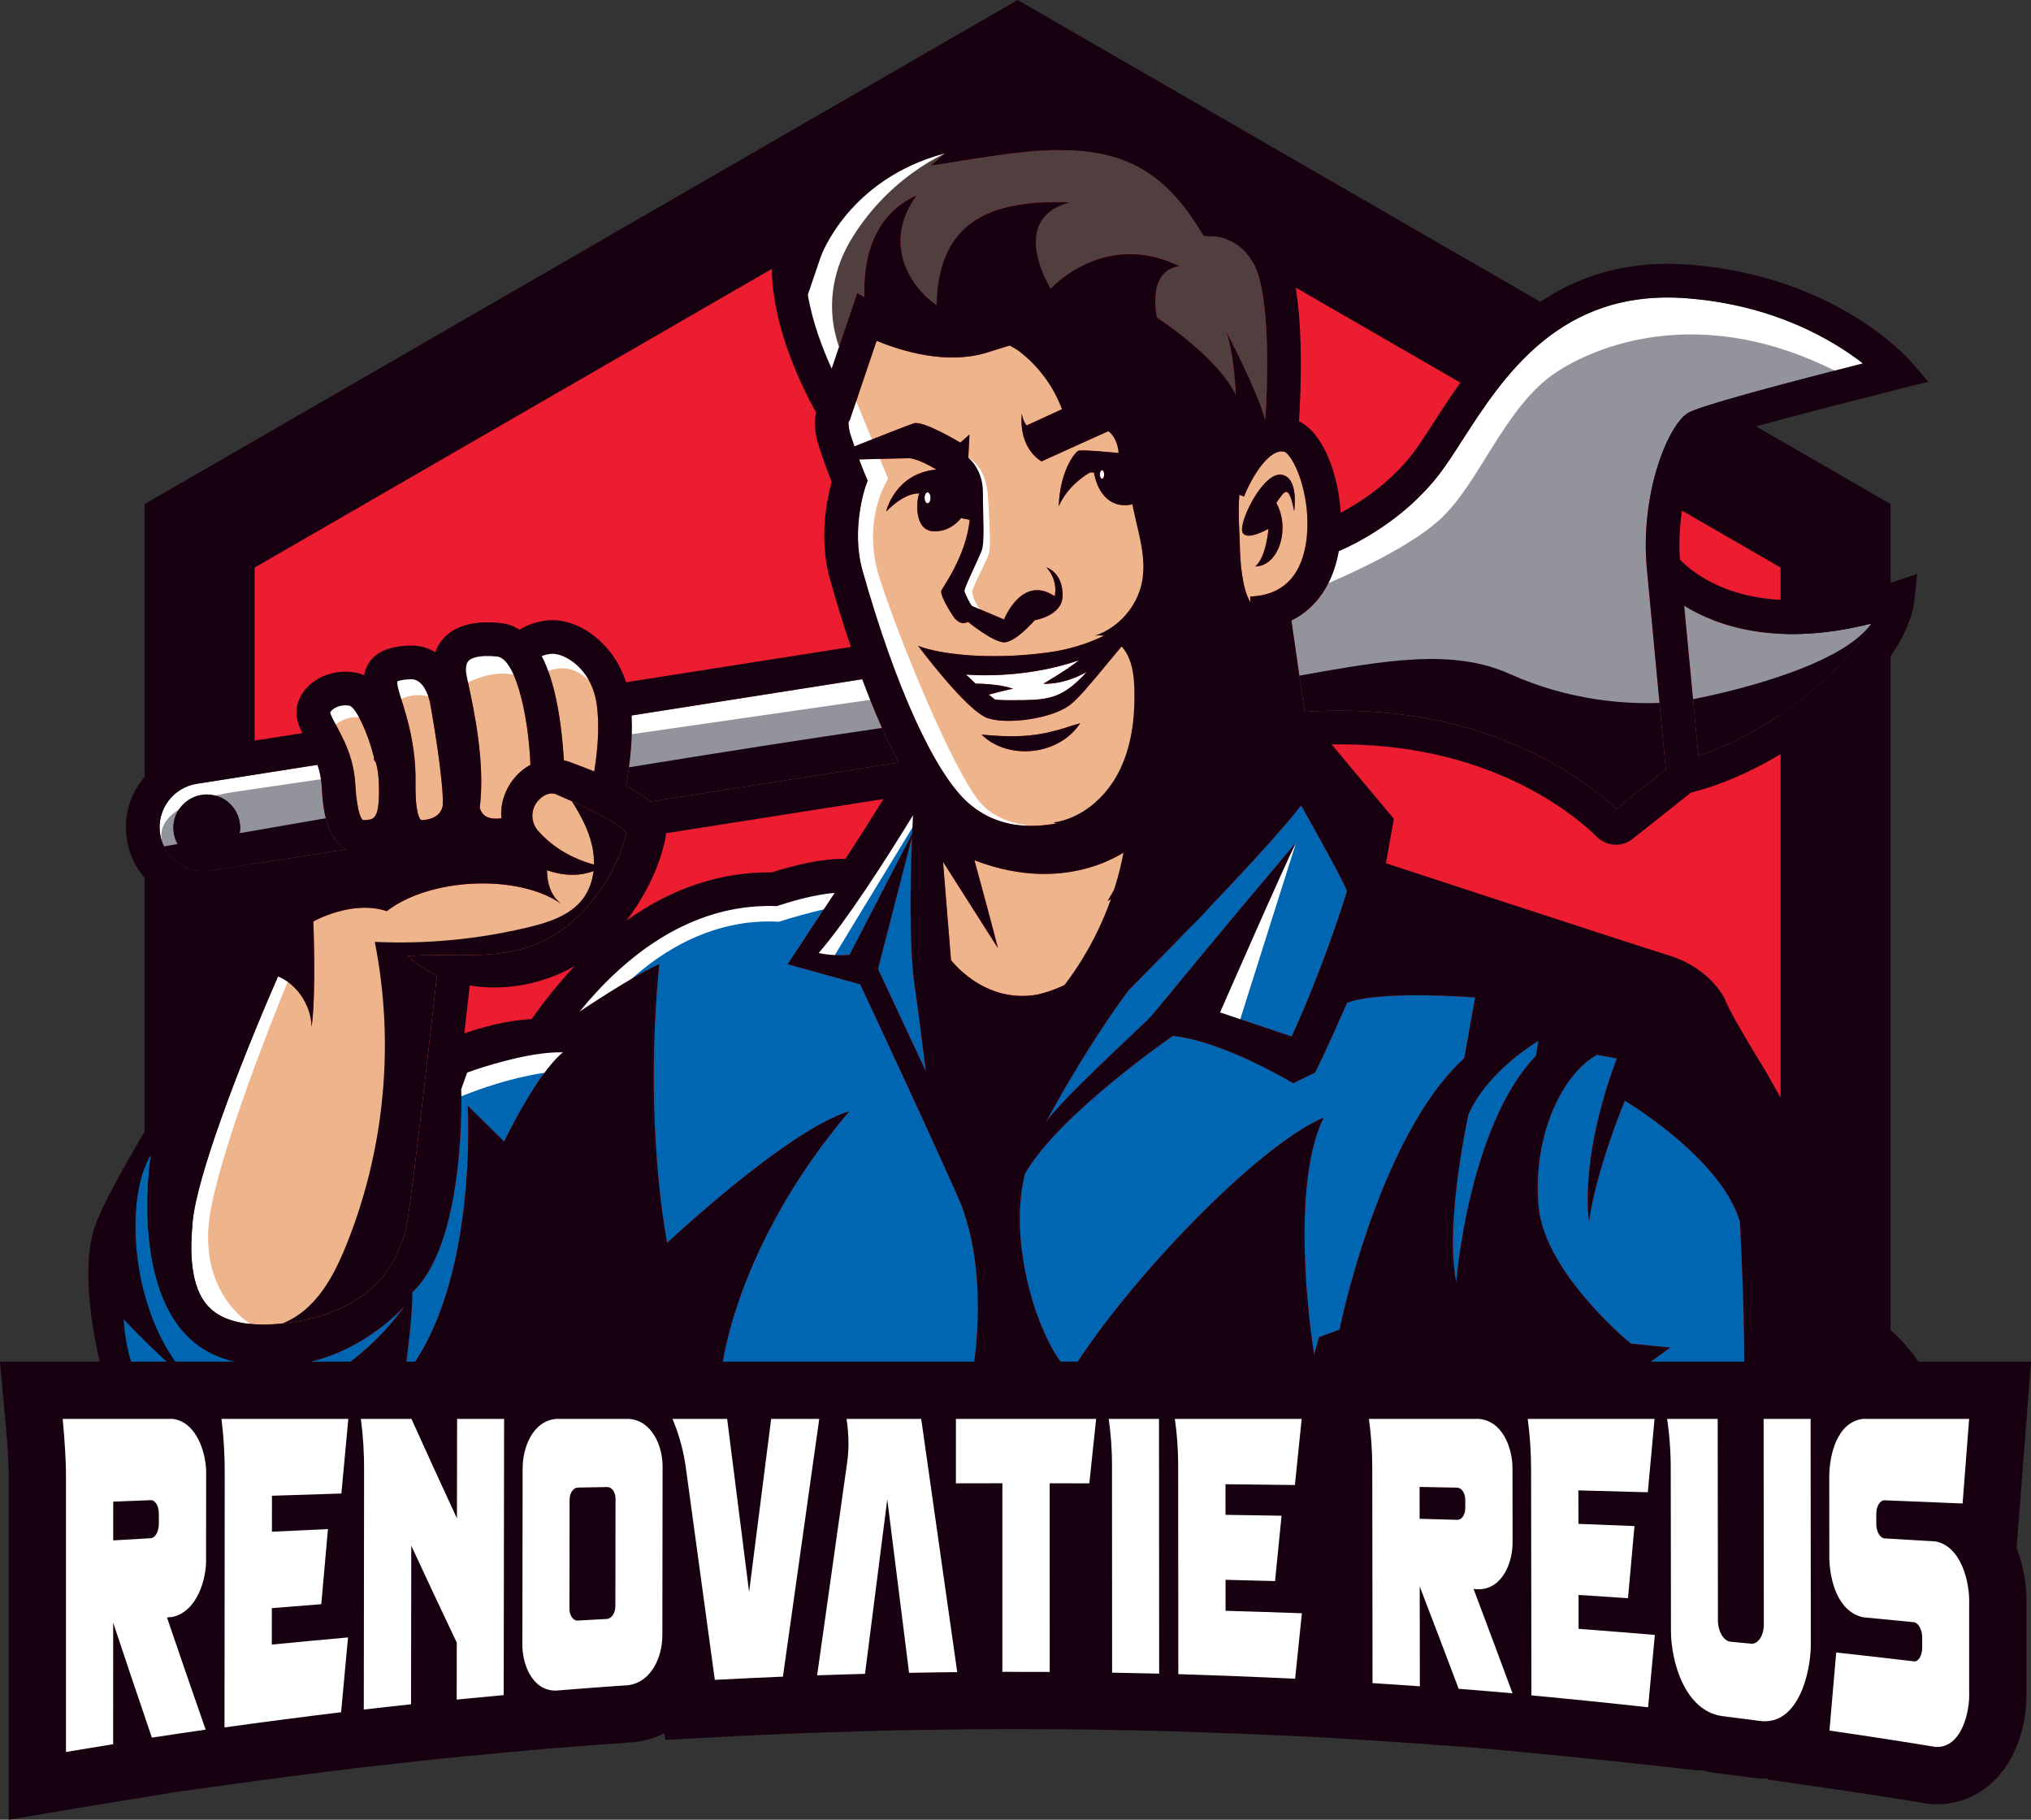
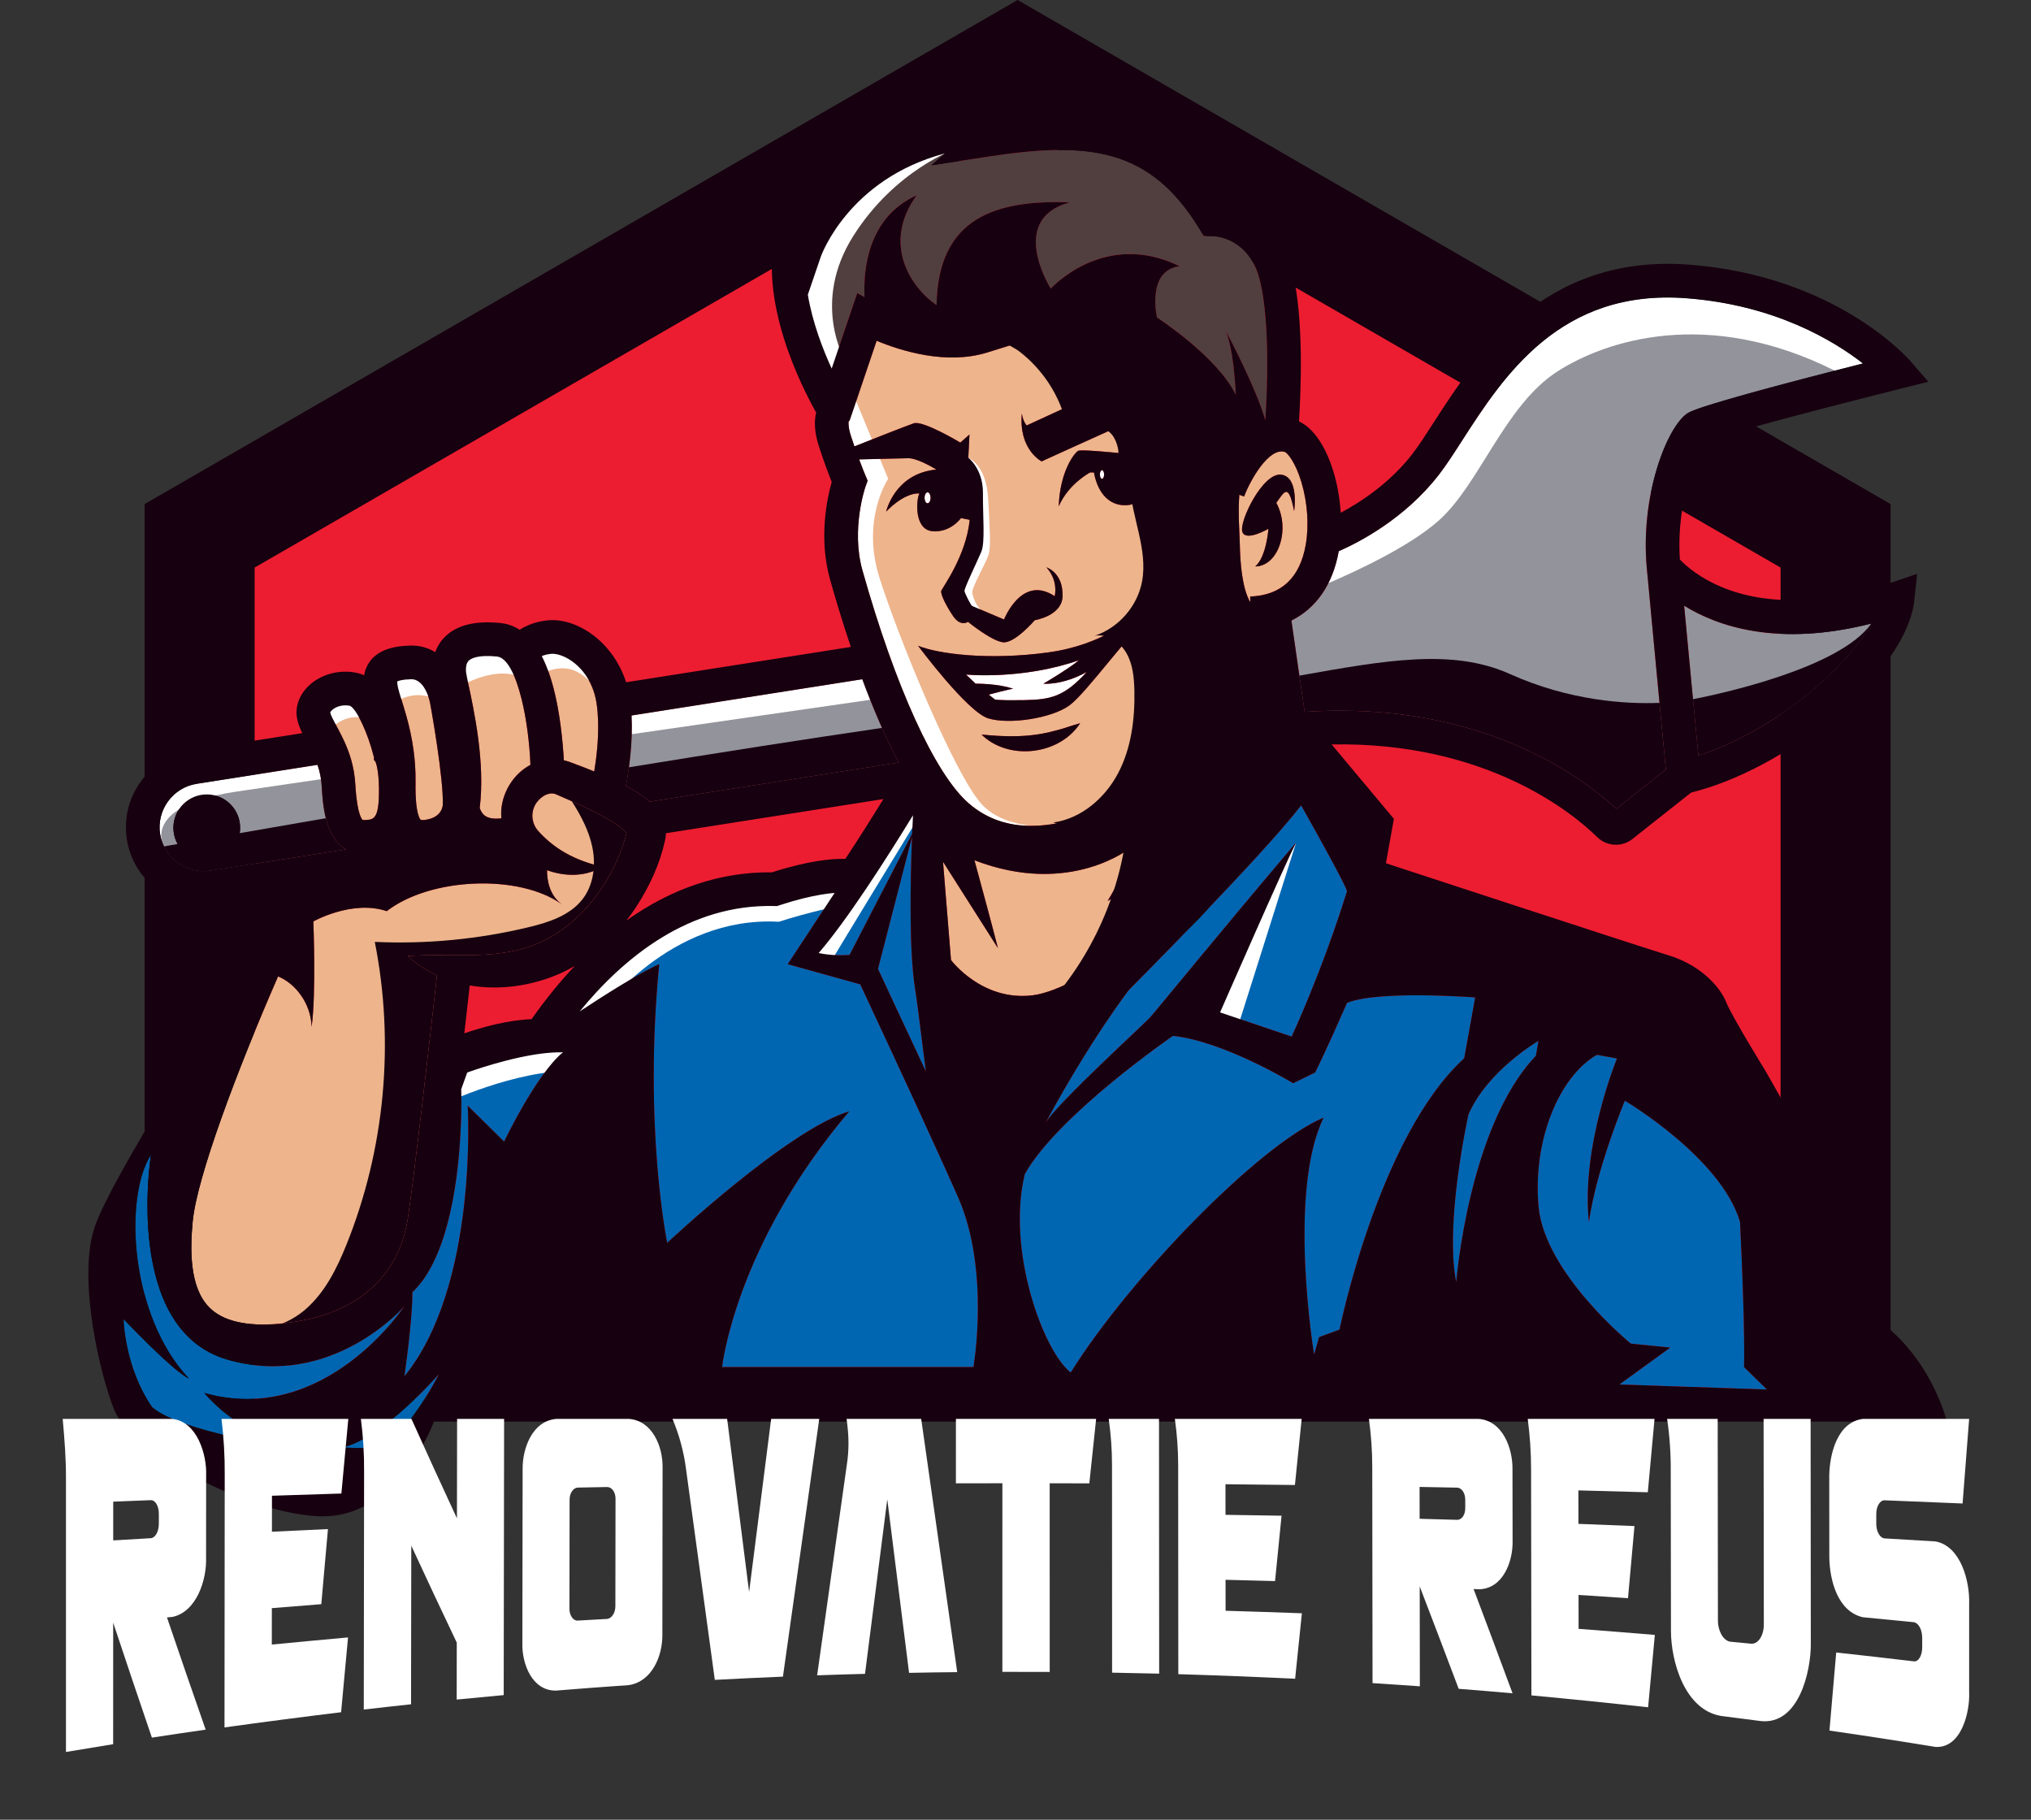
<svg xmlns="http://www.w3.org/2000/svg" version="1.1" viewBox="0 0 904.914 810.685" id="svg343">
  <rect x="0" y="0" width="904.914" height="810.685" fill="#333333" stroke="none" />
  <defs id="defs162">
    <clipPath id="clip_0">
      <path transform="matrix(1,0,0,-1,0,1417.32)" d="M 0,1417.323 H 1984.252 V 0 H 0 Z" id="path132" />
    </clipPath>
    <clipPath id="clip_1">
      <path transform="matrix(1,0,0,-1,0,1417.32)" d="m 985.318,918.194 h 62.882 v 54.234 h -62.882 z" id="path135" />
    </clipPath>
    <clipPath id="clip_2">
      <path transform="matrix(1,0,0,-1,0,1417.32)" d="m 1027.94,906.088 h 31.94 v 22.627 h -31.94 z" id="path138" />
    </clipPath>
    <clipPath id="clip_3">
      <path transform="matrix(1,0,0,-1,0,1417.32)" d="m 1009.02,743.232 h 59.47 V 910.44 h -59.47 z" id="path141" />
    </clipPath>
    <clipPath id="clip_4">
      <path transform="matrix(1,0,0,-1,0,1417.32)" d="m 1005.34,664.987 h 90.13 v 122.422 h -90.13 z" id="path144" />
    </clipPath>
    <clipPath id="clip_5">
      <path transform="matrix(1,0,0,-1,0,1417.32)" d="m 665.527,524.414 h 153.33 v 232.67 h -153.33 z" id="path147" />
    </clipPath>
    <clipPath id="clip_6">
      <path transform="matrix(1,0,0,-1,0,1417.32)" d="m 612.737,725.86 h 81.1 v 23.634 h -81.1 z" id="path150" />
    </clipPath>
    <clipPath id="clip_7">
      <path transform="matrix(1,0,0,-1,0,1417.32)" d="m 818.527,756.864 h 121.58 v 32.86 h -121.58 z" id="path153" />
    </clipPath>
    <clipPath id="clip_8">
      <path transform="matrix(1,0,0,-1,0,1417.32)" d="m 1118.61,753.684 h 163.3 v 66.745 h -163.3 z" id="path156" />
    </clipPath>
    <clipPath id="clip_9">
      <path transform="matrix(1,0,0,-1,0,1417.32)" d="m 1293.98,777.394 h 79.47 v 58.83 h -79.47 z" id="path159" />
    </clipPath>
  </defs>
  <g id="g341" transform="translate(-539.669,-303.316)">
    <g id="layer_1" data-name="Layer 6">
      <path transform="matrix(1,0,0,-1,1357.512,926.843)" d="M 0,0 V 384.824 L -364.444,595.236 -728.889,384.824 V 0" fill="#ed1d31" id="path164" />
      <path transform="matrix(1,0,0,-1,1382.012,926.842)" d="M 0,0 H -49 V 370.679 L -388.944,566.946 -728.889,370.679 V 0 h -49 V 398.969 L -388.944,623.526 0,398.969 Z" fill="#17000f" id="path166" />
      <g clip-path="url(#clip_0)" id="g338">
        <path transform="matrix(1,0,0,-1,1029.717,514.696)" d="m 0,0 c 0,-1.06 0.43,-1.92 0.95,-1.92 0.52,0 0.94,0.86 0.94,1.92 0,1.06 -0.42,1.92 -0.94,1.92 C 0.43,1.92 0,1.06 0,0" fill="#ffffff" id="path168" />
-         <path transform="matrix(1,0,0,-1,1016.167,617.556)" d="m 0,0 c -7.89,-5.78 -26.89,-8.67 -36.22,-5.78 -9.34,2.89 -31.23,32.33 -31.23,32.33 9,-3.66 31.45,-6.55 57.67,-3 26.22,3.56 33.44,15.23 44,13.78 C 27.44,33.55 7.89,5.78 0,0 m 2.92,-10.43 c -10,-11.99 -30.81,-13.68 -42.08,-2.57 11.32,-1.14 21.93,-1.31 32.83,1.74 3.78,0.87 7.22,2.3 11.11,3.29 -0.57,-0.85 -1.19,-1.67 -1.86,-2.46 m 37.19,38.52 c 8.59,19.2 6.37,36.64 5.04,52.74 -1.34,16.09 -3.56,24.54 -3.56,24.54 0,0 -2.67,-7.11 -4.07,-9.71 0.59,5.26 -0.74,6.6 -0.74,6.6 0,0 -2.84,-12.04 -10.34,-12.98 -7.5,-0.95 -13.61,4 -15.55,14.5 H 9.22 c 0,0 -9.56,-4.93 -14,-15.08 0.52,15.48 6.89,23.63 8.59,24.67 1.71,1.04 27.11,-2 29.93,-2 5.18,4.81 3.78,10.29 0.59,12.52 -3.18,2.22 -8.67,2 -13.7,-0.23 -5.04,-2.22 -33.04,-14.96 -33.04,-14.96 0,0 -10.3,5.19 -8.81,21.33 0.51,-3.62 2.14,-5.33 2.14,-5.33 l 29.63,13.64 c -4.58,16.33 -15.26,24.49 -20.04,27.41 -4.01,-1.31 -12.28,-3.96 -27.31,-8.59 -18.09,-5.56 -38.22,0.74 -49.12,5.27 l -9.11,-26.91 -2.91,-8.59 -0.43,-0.43 c -0.12,-0.77 -0.19,-2.77 1.02,-6.53 0.52,-1.59 1.04,-3.12 1.54,-4.58 1.99,0.79 4.77,1.89 7.8,3.09 7.42,2.92 16.32,6.4 18.64,7.18 4.15,1.41 20.74,-8.59 20.74,-8.59 l 4.07,3.59 -0.52,-10.33 c 0,0 6.6,-4.96 6.52,-15.7 -0.07,-10.74 1.04,-22 -0.74,-26.22 -1.78,-4.23 -7.7,-16.38 -7.48,-17.49 0.22,-1.11 2.81,-6.37 3.48,-6.66 0.67,-0.3 14.15,-6 14.15,-6 0,0 7.85,20.22 22.59,10.37 1.43,7.73 -3.43,12.55 -3.76,12.88 0.43,-0.14 7.46,-2.54 7.24,-12.73 -0.07,-8.89 -12.37,-10.82 -12.37,-10.82 0,0 -8.96,-10.44 -14.14,-9.85 -5.19,0.59 -15.63,9.11 -15.63,9.11 0,0 -3.26,-2.37 -6.6,2.52 -3.33,4.89 -5.63,9.85 -5.33,11.18 0.3,1.34 11.04,15.3 12.7,31.74 l -3.89,0.78 c 0,0 -4.72,-6.66 -12.83,-5.83 -8.11,0.83 -7.11,13.94 -5.72,16.83 -7.22,0.22 -14.78,-8.11 -14.78,-8.11 0,0 3.7,16.96 22.37,18.74 -8.59,5.19 -12.22,5.04 -12.22,5.04 0,0 -6.38,-0.13 -12.92,-0.29 -3.32,-0.08 -6.68,-0.17 -9.27,-0.25 1.53,-4.1 2.63,-6.72 2.65,-6.76 l 1.14,-2.69 -0.98,-2.76 c -0.06,-0.17 -6.5,-18.86 -1.33,-37.22 14.59,-51.78 32.24,-90.53 47.21,-103.65 8.7,-7.63 18.47,-10.1 27.72,-10.15 10.76,-0.06 20.82,3.15 27.69,5.34 1.23,0.39 2.33,0.74 3.29,1.03 l 0.59,-2.02 c 0.01,0 0.01,0.01 0.01,0.01 3.54,5.48 30.66,47.48 31.9,52.74 1.34,5.63 -2.37,16.99 -6.07,24.65" fill="#eeb48c" id="path170" />
+         <path transform="matrix(1,0,0,-1,1016.167,617.556)" d="m 0,0 c -7.89,-5.78 -26.89,-8.67 -36.22,-5.78 -9.34,2.89 -31.23,32.33 -31.23,32.33 9,-3.66 31.45,-6.55 57.67,-3 26.22,3.56 33.44,15.23 44,13.78 C 27.44,33.55 7.89,5.78 0,0 m 2.92,-10.43 c -10,-11.99 -30.81,-13.68 -42.08,-2.57 11.32,-1.14 21.93,-1.31 32.83,1.74 3.78,0.87 7.22,2.3 11.11,3.29 -0.57,-0.85 -1.19,-1.67 -1.86,-2.46 m 37.19,38.52 c 8.59,19.2 6.37,36.64 5.04,52.74 -1.34,16.09 -3.56,24.54 -3.56,24.54 0,0 -2.67,-7.11 -4.07,-9.71 0.59,5.26 -0.74,6.6 -0.74,6.6 0,0 -2.84,-12.04 -10.34,-12.98 -7.5,-0.95 -13.61,4 -15.55,14.5 H 9.22 c 0,0 -9.56,-4.93 -14,-15.08 0.52,15.48 6.89,23.63 8.59,24.67 1.71,1.04 27.11,-2 29.93,-2 5.18,4.81 3.78,10.29 0.59,12.52 -3.18,2.22 -8.67,2 -13.7,-0.23 -5.04,-2.22 -33.04,-14.96 -33.04,-14.96 0,0 -10.3,5.19 -8.81,21.33 0.51,-3.62 2.14,-5.33 2.14,-5.33 l 29.63,13.64 c -4.58,16.33 -15.26,24.49 -20.04,27.41 -4.01,-1.31 -12.28,-3.96 -27.31,-8.59 -18.09,-5.56 -38.22,0.74 -49.12,5.27 l -9.11,-26.91 -2.91,-8.59 -0.43,-0.43 c -0.12,-0.77 -0.19,-2.77 1.02,-6.53 0.52,-1.59 1.04,-3.12 1.54,-4.58 1.99,0.79 4.77,1.89 7.8,3.09 7.42,2.92 16.32,6.4 18.64,7.18 4.15,1.41 20.74,-8.59 20.74,-8.59 l 4.07,3.59 -0.52,-10.33 c 0,0 6.6,-4.96 6.52,-15.7 -0.07,-10.74 1.04,-22 -0.74,-26.22 -1.78,-4.23 -7.7,-16.38 -7.48,-17.49 0.22,-1.11 2.81,-6.37 3.48,-6.66 0.67,-0.3 14.15,-6 14.15,-6 0,0 7.85,20.22 22.59,10.37 1.43,7.73 -3.43,12.55 -3.76,12.88 0.43,-0.14 7.46,-2.54 7.24,-12.73 -0.07,-8.89 -12.37,-10.82 -12.37,-10.82 0,0 -8.96,-10.44 -14.14,-9.85 -5.19,0.59 -15.63,9.11 -15.63,9.11 0,0 -3.26,-2.37 -6.6,2.52 -3.33,4.89 -5.63,9.85 -5.33,11.18 0.3,1.34 11.04,15.3 12.7,31.74 l -3.89,0.78 c 0,0 -4.72,-6.66 -12.83,-5.83 -8.11,0.83 -7.11,13.94 -5.72,16.83 -7.22,0.22 -14.78,-8.11 -14.78,-8.11 0,0 3.7,16.96 22.37,18.74 -8.59,5.19 -12.22,5.04 -12.22,5.04 0,0 -6.38,-0.13 -12.92,-0.29 -3.32,-0.08 -6.68,-0.17 -9.27,-0.25 1.53,-4.1 2.63,-6.72 2.65,-6.76 l 1.14,-2.69 -0.98,-2.76 c -0.06,-0.17 -6.5,-18.86 -1.33,-37.22 14.59,-51.78 32.24,-90.53 47.21,-103.65 8.7,-7.63 18.47,-10.1 27.72,-10.15 10.76,-0.06 20.82,3.15 27.69,5.34 1.23,0.39 2.33,0.74 3.29,1.03 c 0.01,0 0.01,0.01 0.01,0.01 3.54,5.48 30.66,47.48 31.9,52.74 1.34,5.63 -2.37,16.99 -6.07,24.65" fill="#eeb48c" id="path170" />
        <path transform="matrix(1,0,0,-1,918.177,728.734)" d="m 0,0 27.902,53.972 c 0.119,2.963 0.243,5.736 0.363,8.247 C 16.375,42.802 -1.078,15.509 -13.768,0.849 -8.326,-0.286 -3.217,-0.227 0,0" fill="#0066b1" id="path172" />
        <path transform="matrix(1,0,0,-1,951.607,525.076)" d="m 0,0 c 0,-1.35 0.6,-2.45 1.34,-2.45 0.73,0 1.33,1.1 1.33,2.45 0,1.35 -0.6,2.44 -1.33,2.44 C 0.6,2.44 0,1.35 0,0" fill="#ffffff" id="path174" />
        <path transform="matrix(1,0,0,-1,950.239,765.285)" d="M 0,0 C -1,8.031 -1.946,15.616 -2.954,22.181 -5.525,38.919 -5.019,68.426 -4.212,89.219 L -19.395,30.338 C -16.356,23.805 -7.446,4.673 1.962,-15.365 1.271,-10.197 0.627,-5.03 0,0" fill="#0066b1" id="path176" />
        <path transform="matrix(1,0,0,-1,970.057,603.816)" d="m 0,0 4.29,-4.08 c 0,0 10.23,0.08 16.74,-2.29 -1.33,0 -10.89,-2.59 -10.89,-2.59 l 2.75,-2.15 c 0,0 1.03,-0.52 13.03,-0.3 12,0.22 17.85,1.56 27.93,12.56 -11.08,-6.1 -19.33,-5.23 -19.33,-5.23 0,0 10.88,6.37 15.85,10.45 C 24.74,-2.52 0,0 0,0" fill="#ffffff" id="path178" />
        <path transform="matrix(1,0,0,-1,1042.647,744.336)" d="m 0,0 c 0,0 -16.889,-21.778 -37.185,-59.259 6.222,9.778 43.37,43.37 46.926,47.37 3.555,4 29.222,35.667 64.778,77.56 C 70.741,58.786 40.63,-10 40.63,-10 l 31.889,-10.778 c 0,0 13.444,28.667 24.666,64.778 -1,3.889 -20.444,38.222 -20.444,38.222 C 58.815,58.963 0,0 0,0" fill="#0066b1" id="path180" />
        <path transform="matrix(1,0,0,-1,959.832,687.224)" d="m 0,0 0.658,-8.106 2.898,-35.672 c 0,0 13.777,-18.531 36.444,-15.71 22.667,2.821 69.555,40.599 82.222,56.155 C 120,26.444 119.333,40 119.333,40 c 0,0 -28.444,-48.513 -46,-57.479 9.334,15.257 10.222,23.701 10.222,23.701 0,0 -26.888,-22 -69.555,-5.555 8.667,-31.778 10.444,-39.111 10.444,-39.111 L 0.811,-1.275 Z" fill="#eeb48c" id="path182" />
        <path transform="matrix(1,0,0,-1,1373.447,581.096)" d="m 0,0 c -11.61,-21.1 -44.6,-48.45 -77.07,-58.83 -0.6,6.18 -1.44,15.09 -2.4,25.11 -1.25,13.17 -2.68,28.28 -3.94,41.67 C -68.38,-1.36 -41.57,-10.53 0,0" fill="#93939b" id="path184" />
        <path transform="matrix(1,0,0,-1,940.107,643.036)" d="m 0,0 h -0.01 l -110.87,-17.42 h -0.01 c -3.14,2.76 -6.96,5.05 -10.69,6.99 v 0.01 c 0.44,2.32 0.93,5.15 1.36,8.31 0.6,4.41 1.09,9.46 1.24,14.75 0.08,2.74 0.07,5.53 -0.08,8.33 l 102.8,16.16 h 0.01 c 1.13,-3.05 2.31,-6.12 3.53,-9.17 1.68,-4.22 3.43,-8.42 5.26,-12.52 C -5.09,10.1 -2.6,4.91 0,0" fill="#93939b" id="path186" />
        <path transform="matrix(1,0,0,-1,924.837,435.668)" d="m 0,0 c 0,0.001 0,0.002 0,0.003 -0.56,12.81 1.73,35.67 23.22,45.33 -15.34,-21.11 -3.11,-40.67 8.89,-48.89 0.66,39.11 26.44,46.89 59.33,45.78 -28,-7.56 -8.45,-38.45 -8.45,-38.45 0,0 23.78,26.45 57.34,10 -14.89,-2 -10,-22.88 -10,-22.88 0,0 26.89,-17.34 35.11,-34.45 -0.97,19.84 -3.82,27.08 -4.51,28.58 1.54,-2.88 13.44,-25.36 17.66,-39.83 v -0.036 c 0.814,12.685 2.159,43.514 -2.389,62.178 -4.574,18.776 -19.257,19.78 -20.916,19.833 l -4.134,0.042 -2.094,3.516 c -22.054,35.715 -48.948,38.749 -93.965,31.86 l -25.256,-3.867 6.005,5.299 C -7.122,52.628 -19.324,18.431 -19.463,18.022 L -25.245,1.077 c 2.02,-12.151 6.554,-24.019 10.624,-32.918 L -3.235,1.783 Z" fill="#513f3f" id="path188" />
        <path transform="matrix(1,0,0,-1,1369.707,465.226)" d="m 0,0 c -4.18,-1.06 -8.39,-2.13 -12.58,-3.21 -31.49,-8.08 -61.46,-16.23 -65.6,-18.99 -9.2,-6.13 -21.11,-36.75 -18.13,-68.94 1.51,-16.2 3.8,-40.34 5.67,-60.08 1.24,-12.98 2.3,-24.05 2.84,-29.73 l -22.08,-17.46 c -13.8,12.82 -54.27,43.71 -122.95,43.71 -5.16,0 -10.47,-0.17 -15.94,-0.54 l -2.33,16.16 -3.55,24.54 c 7.11,3.54 12.69,9.17 16.47,16.65 2.13,4.18 3.68,8.95 4.63,14.25 8.83,3.86 29.34,14.37 44.56,34.01 3.28,4.22 6.58,9.34 10.39,15.27 18.43,28.61 43.65,67.8 100.15,63.39 C -39.29,26.02 -13.09,10.19 0,0" fill="#93939b" id="path190" />
        <path transform="matrix(1,0,0,-1,1110.498,514.78)" d="m 0,0 c 8.111,-1 5.778,-16.222 5.778,-16.222 -2.519,12.666 -4.222,8.889 -7.95,3.666 6.383,-11.555 1.061,-28.222 -9.384,-28.333 5,4.222 5.876,16.778 5.876,16.778 0,0 -10.32,-6 -11.653,-1.222 C -18.667,-20.556 -8.111,1 0,0 m -16.528,-9.732 -2.123,0.79 c 0,-10e-4 0,-0.002 0,-0.004 -0.65,-8.49 0.11,-16.8 0.21,-21.939 0.16,-8.171 0.99,-19.771 4.7,-25.961 v -0.03 c 0,0 0.003,-0.001 0.003,-0.003 l -0.097,2.596 c 13.864,0.516 22.201,8.295 24.783,23.122 1.489,8.562 0.791,18.687 -1.918,27.779 C 6.356,5.59 2.812,9.672 1.605,10.156 -5.552,12.281 -13.858,-2.607 -16.528,-9.732" fill="#eeb48c" id="path192" />
        <path transform="matrix(1,0,0,-1,719.832,885.224)" d="m 0,0 c 0,0 -32.222,-37.333 -78.889,-23.778 -46.667,13.556 -34,91.334 -34,91.334 -12.222,-19.334 -9.333,-72 16.889,-99.778 -7.111,3.333 -29.111,26.444 -29.111,26.444 0,0 0.444,-21.333 12.667,-39.111 12.444,-11.111 60.888,-18 60.888,-18 0,0 -22.888,6.889 -37.555,24.222 C -35.333,-53.778 0,0 0,0" fill="#0066b1" id="path194" />
        <path transform="matrix(1,0,0,-1,965.029,833.248)" d="m 0,0 c -1.525,3.424 -3.18,7.11 -4.923,10.965 -15.236,33.705 -37.163,80.448 -37.164,80.45 l -32.296,8.979 20.879,31.748 c -1.678,-0.135 -3.675,-0.371 -6.015,-0.762 -4.722,-0.789 -10.824,-2.208 -18.456,-4.706 l -1.225,-0.402 -1.29,0.031 c -37.554,0.893 -66.583,-22.483 -86.607,-46.976 10.138,6.701 26.216,16.977 35.455,21.067 -7.111,-72.593 3.555,-124.148 3.555,-124.148 0,0 53.556,50.304 81.112,58.596 -50.889,-59.93 -56.667,-113.93 -56.667,-113.93 H 3.451 8.358 c 0,0 7.555,43.111 -6.889,75.778 C 0.995,-2.238 0.504,-1.132 0,0" fill="#0066b1" id="path196" />
        <path transform="matrix(1,0,0,-1,788.147,618.286)" d="m 0,0 c 0.55,-2.96 1,-5.9 1.36,-8.73 0.75,-5.76 1.16,-11.04 1.38,-15 1.66,-0.39 3.28,-0.95 4.8,-1.58 2.9,-1.07 5.82,-2.2 8.74,-3.4 1.01,6.1 1.98,14.39 1.72,22.59 -0.09,2.65 -0.3,5.28 -0.69,7.84 C 16.92,4.26 16.27,6.58 15.43,8.67 11.14,19.38 1.82,24.19 -3.08,23.68 -4.69,23.51 -6.02,23.14 -7.1,22.69 -4.77,18.17 -2.82,12.62 -1.27,6.04 -0.81,4.11 -0.39,2.1 0,0" fill="#eeb48c" id="path198" />
        <path transform="matrix(1,0,0,-1,1192.054,774.78)" d="m 0,0 4.889,27.111 c 0,0 -43.334,3.333 -57.111,-2.444 C -62.445,1.333 -66.445,-6.345 -66.445,-6.345 l -9.777,-4.766 c 0,0 -30.667,18.667 -53.556,21.111 0,0 -51.111,-35.111 -66,-61.556 -8.222,-33.555 8,-78.666 20.445,-88.444 C -149.556,-98.667 -92,-38.889 -62.667,-26.444 -78.889,-59.778 -66.889,-132 -66.889,-132 l 2.222,7.778 9.111,3.333 c 0,0 17.334,86 55.556,120.889" fill="#0066b1" id="path200" />
        <path transform="matrix(1,0,0,-1,784.408,772.371)" d="m 0,0 -0.49,0.011 c -16.388,-1.478 -36.087,-8.765 -36.087,-8.765 l -2.666,-7.433 c 0,0 2.364,-65.566 -20.606,-89.289 -0.384,-0.397 -0.774,-0.783 -1.172,-1.155 0.002,-0.149 10e-4,-0.308 0.002,-0.461 0.083,-12.066 -3.558,-37.021 -3.558,-37.021 33.112,40.519 28.223,120.593 28.223,120.593 l 16.222,-16 c 0,0 14.444,30.222 26.222,39.777 C 4.164,0.307 2.128,0.227 0.036,0.053 Z" fill="#0066b1" id="path202" />
        <path transform="matrix(1,0,0,-1,1193.943,799.78)" d="m 0,0 c 0,0 -10.778,-48.333 -5.444,-74.778 0,0 5.407,69.334 35.481,100.889 l 1.185,6.672 C 31.222,32.783 8.556,19.667 0,0" fill="#0066b1" id="path204" />
        <path transform="matrix(1,0,0,-1,1314.943,847.669)" d="m 0,0 c -8.444,28.667 -51.333,54 -51.333,54 0,0 -12.667,-30.222 -16,-54 -3.556,33.778 12.518,72.815 12.518,72.815 l -8.963,1.629 c -16.666,-9.555 -28.666,-37.777 -26,-67.555 2.667,-29.778 41.111,-61.111 41.111,-61.111 L -31.111,-56 -53.778,-72.444 12,-74.667 l -10.222,10 C 1.778,-64.667 2.444,-50 0,0" fill="#0066b1" id="path206" />
        <path transform="matrix(1,0,0,-1,718.607,615.206)" d="m 0,0 c 0.68,-2.18 1.44,-4.66 2.21,-7.42 1.17,-4.24 2.32,-9.16 3.08,-14.7 0.63,-4.49 0.99,-9.39 0.91,-14.68 -0.22,-14.75 2.3,-16.52 2.33,-16.53 0.15,-0.09 1.21,-0.3 3.62,0.3 5.97,1.49 6.17,6.14 6.17,6.19 l 0.01,0.13 c 0.25,5.47 -1.02,16.22 -2.5,26.25 -0.8,5.48 -1.66,10.74 -2.37,14.81 -0.3,1.74 -0.57,3.26 -0.8,4.49 C 12.64,-1.03 10.63,9.3 4.34,9.3 H 4.21 C 0.26,9.21 -1.4,8.59 -1.96,8.32 -1.98,7.95 -1.96,7.18 -1.66,5.76 -1.37,4.39 -0.74,2.35 0,0" fill="#eeb48c" id="path208" />
        <path transform="matrix(1,0,0,-1,818.857,674.346)" d="m 0,0 c -0.24,-1.02 -0.53,-2.03 -0.84,-3.05 -5.48,-18.26 -18.67,-36.47 -35.76,-44.84 -18.8,-9.58 -40.43,-5.51 -60.87,-6.99 3.93,-3.6 8.32,-6.45 12.99,-8.62 -2.06,-18.34 -10.65,-94.46 -13.2,-109.53 -2.57,-15.17 -13.23,-41.15 -55.65,-45.53 -0.35,-0.04 -0.7,-0.08 -1.06,-0.11 -4.83,-0.45 -9.22,-0.5 -13.15,-0.13 -8.06,0.74 -14.2,3.19 -18.35,7.33 -9.02,9.02 -8.57,26.16 -7.45,38.27 1.84,19.7 19.86,67.6 38.05,109.24 1.46,-0.59 2.9,-1.39 4.28,-2.38 5.78,-4.15 10.44,-11.6 10.65,-20.09 2.08,14.37 0.78,46.96 0.78,46.96 0,0 17.3,9.78 32.7,4.59 19.56,15.11 59.11,16.59 77.93,3.11 -5.59,4.12 -6.52,10.97 -6.51,15.13 6.81,-2.46 14.29,-2.86 20.69,-0.39 h 0.01 c 1.34,0.52 2.62,1.16 3.85,1.93 -1.24,0.29 -2.46,0.6 -3.65,0.94 -5.51,1.57 -10.49,3.71 -14.99,6.6 -3.64,2.34 -6.97,5.17 -10.02,8.61 -1.18,1.38 -1.93,2.99 -2.24,4.65 -0.62,3.17 0.31,6.55 2.7,8.98 2.14,2.28 5.39,3.78 8.16,2.27 2.16,-0.94 4.34,-1.89 6.5,-2.84 3.1,-1.38 6.16,-2.78 9.1,-4.25 h 0.01 c 0.28,-0.14 0.55,-0.27 0.82,-0.41 C -9.47,6.78 -3.89,4.02 -0.06,0.07 -0.04,0.05 -0.02,0.02 0,0" fill="#eeb48c" id="path210" />
        <path transform="matrix(1,0,0,-1,631.797,686.956)" d="m 0,0 c -5.58,0 -10.45,3.08 -12.99,7.63 -1.2,2.14 -1.88,4.61 -1.88,7.24 0,3.03 0.9,5.84 2.46,8.18 2.65,4.03 7.22,6.68 12.41,6.68 1.32,0 2.61,-0.17 3.83,-0.5 6.35,-1.68 11.03,-7.47 11.03,-14.36 0,-0.82 -0.07,-1.62 -0.19,-2.4 C 13.52,5.4 7.39,0 0,0 m 53.05,19.13 c -1.33,5.24 -1.64,10.63 -1.84,14.18 -0.06,1.11 -0.17,2.18 -0.33,3.21 -0.34,2.3 -0.88,4.42 -1.56,6.39 L -4.47,34.46 c -10.67,-1.68 -17.99,-11.73 -16.31,-22.4 0.21,-1.29 0.53,-2.54 0.97,-3.75 0.01,-0.02 0.01,-0.04 0.02,-0.06 0.1,-0.27 0.21,-0.54 0.32,-0.81 0.01,-0.01 0.01,-0.02 0.01,-0.02 0.12,-0.29 0.25,-0.58 0.4,-0.86 1.38,-2.87 3.45,-5.37 6.1,-7.3 4.23,-3.08 9.41,-4.34 14.58,-3.52 l 60.42,9.49 c -4.95,2.8 -7.56,8.26 -8.99,13.9" fill="#93939b" id="path212" />
        <path transform="matrix(1,0,0,-1,689.997,627.466)" d="m 0,0 c 2.04,-3.81 4.45,-8.47 6.11,-14.23 0.95,-3.32 1.65,-7 1.88,-11.1 0.79,-14.04 3.19,-15.74 3.29,-15.8 h 0.01 c 0,0 0.18,-0.07 0.67,-0.05 3.87,0.12 6.21,0.2 6.53,10.52 0.3,9.95 -1.09,14.35 -1.44,15.3 l -0.81,1.08 0.08,0.85 c -0.06,0.26 -0.13,0.52 -0.19,0.78 C 14.84,-7.54 12.98,-2.36 11.06,1.74 9.08,5.99 7.06,9.08 5.58,9.73 3.02,10.23 0.34,9.75 -1.6,8.44 -2.73,7.68 -3.13,6.95 -3.21,6.71 -2.94,5.46 -1.65,3.07 -0.41,0.76 -0.28,0.51 -0.14,0.26 0,0" fill="#eeb48c" id="path214" />
        <path transform="matrix(1,0,0,-1,748.547,609.016)" d="m 0,0 c 0.55,-2.57 1.19,-5.59 1.84,-8.96 0.86,-4.44 1.73,-9.47 2.41,-14.81 1.24,-9.67 1.85,-20.38 0.61,-30.5 0.89,-2.49 2.12,-3.39 3.02,-3.86 1.87,-0.96 4.39,-1.01 6.64,-0.72 -0.24,2.37 -0.09,4.84 0.52,7.39 1.65,6.97 6.18,13.09 12.42,16.42 -0.2,4.94 -0.63,9.92 -1.26,14.72 -0.68,5.25 -1.6,10.27 -2.73,14.76 C 20.81,5.11 17.02,12.76 12.58,13.22 3.83,14.13 0.85,12.24 -0.02,11.39 -1.02,10.42 -1.43,8.71 -1.24,6.31 -1.17,5.5 -0.55,2.58 0,0" fill="#eeb48c" id="path216" />
        <path transform="matrix(1,0,0,-1,692.424,948.113)" d="M 0,0 C 15.704,-1.111 20.889,1.259 22.222,2.593 23.556,3.926 35.556,18.148 42.815,32.667 42.815,32.667 18.222,4.222 0,0" fill="#0066b1" id="path218" />
        <g style="mix-blend-mode:soft-light" id="g224">
          <g clip-path="url(#clip_1)" id="g222">
            <path transform="matrix(1,0,0,-1,1015.925,499.126)" d="m 0,0 c 10.76,5.664 21.519,11.328 32.279,16.992 -9.058,6.259 -16.988,14.147 -23.296,23.172 -2.417,3.458 -4.66,7.151 -7.969,9.768 -4.766,3.769 -11.247,4.826 -17.277,4.075 -3.935,-0.49 -12.342,-1.559 -14.07,-5.867 -1.74,-4.34 5.262,-6.635 7.969,-8.69 C -14.479,33.463 -8.177,25.401 -4.246,16.316 -2.005,11.137 -0.537,5.62 0,0" fill="#17000f" id="path220" />
          </g>
        </g>
        <g style="mix-blend-mode:soft-light" id="g230">
          <g clip-path="url(#clip_2)" id="g228">
            <path transform="matrix(1,0,0,-1,1027.939,494.433)" d="m 0,0 c 2.029,0.7 4.36,0.022 6.006,-1.355 1.647,-1.377 2.684,-3.359 3.345,-5.401 0.551,-1.704 0.868,-3.509 0.675,-5.29 -0.194,-1.78 -0.932,-3.537 -2.248,-4.753 5.559,0.057 11.117,0.114 16.676,0.171 1.651,0.017 3.395,0.06 4.8,0.929 1.299,0.803 2.124,2.233 2.464,3.723 0.341,1.49 0.243,3.046 0.029,4.559 -0.32,2.267 -0.905,4.514 -1.945,6.554 -1.04,2.039 -2.553,3.868 -4.493,5.084 C 22.464,6.004 18.755,6.329 15.642,5.068 14.136,4.457 12.793,3.514 11.388,2.696 8.836,1.211 6.04,0.129 3.133,-0.387" fill="#17000f" id="path226" />
          </g>
        </g>
        <g style="mix-blend-mode:soft-light" id="g236">
          <g clip-path="url(#clip_3)" id="g234">
            <path transform="matrix(1,0,0,-1,1043.04,519.148)" d="M 0,0 C 0.768,-14.586 8.152,-28.851 5.475,-43.209 3.422,-54.225 -4.943,-63.833 -15.57,-67.385 c 5.662,0.966 11.314,-2.84 14.138,-7.842 2.825,-5.001 3.37,-10.948 3.485,-16.691 0.251,-12.573 -1.364,-25.486 -7.202,-36.624 -5.838,-11.139 -16.424,-20.279 -28.876,-22.043 9.469,-3.393 20.287,-6.72 29.196,-2.05 6.123,3.209 9.889,9.551 12.889,15.779 18.088,37.562 19.331,81 15.835,122.543 -0.747,8.88 -1.694,17.743 -2.841,26.58" fill="#17000f" id="path232" />
          </g>
        </g>
        <g style="mix-blend-mode:soft-light" id="g242">
          <g clip-path="url(#clip_4)" id="g240">
            <path transform="matrix(1,0,0,-1,1042.116,669.328)" d="m 0,0 c -2.585,-30.721 -15.757,-60.452 -36.776,-83.005 24.685,6.293 47.647,19.215 65.838,37.049 7.616,7.467 14.49,15.912 18.697,25.714 7.469,17.403 5.876,37.181 4.149,56.04 -0.12,1.308 -0.387,2.842 -1.569,3.417 -1.556,0.757 -3.217,-0.752 -4.293,-2.109 C 33.983,21.903 21.921,6.699 9.858,-8.504" fill="#17000f" id="path238" />
          </g>
        </g>
        <g style="mix-blend-mode:soft-light" id="g248">
          <g clip-path="url(#clip_5)" id="g246">
            <path transform="matrix(1,0,0,-1,818.857,674.346)" d="m 0,0 c -0.24,-1.02 -0.53,-2.03 -0.84,-3.05 -5.48,-18.26 -18.67,-36.47 -35.76,-44.84 -18.8,-9.58 -40.43,-5.51 -60.87,-6.99 3.93,-3.6 8.32,-6.45 12.99,-8.62 -2.06,-18.34 -10.65,-94.46 -13.2,-109.53 -2.57,-15.17 -13.23,-41.15 -55.65,-45.53 3.78,1.53 7.32,3.72 10.36,6.37 8.6,7.51 13.86,18.09 18.13,28.69 17.12,42.49 21.57,89.99 12.64,134.92 23,-1.05 46.16,1.16 68.55,6.55 9.04,2.17 18.58,5.28 24.18,12.69 2.7,3.58 4.19,7.86 4.7,12.31 h 0.01 c 0.11,0.95 0.18,1.91 0.2,2.87 0.06,2.68 -0.2,5.37 -0.75,7.97 -1.55,7.3 -5.12,13.99 -9.14,20.3 3.1,-1.38 6.16,-2.78 9.1,-4.25 h 0.01 c 0.28,-0.14 0.55,-0.27 0.82,-0.41 C -9.47,6.78 -3.89,4.02 -0.06,0.07 -0.04,0.05 -0.02,0.02 0,0" fill="#17000f" id="path244" />
          </g>
        </g>
        <g style="mix-blend-mode:soft-light" id="g254">
          <g clip-path="url(#clip_6)" id="g252">
            <path transform="matrix(1,0,0,-1,693.837,681.726)" d="m 0,0 -60.42,-9.49 c -5.17,-0.82 -10.35,0.44 -14.58,3.52 -2.65,1.93 -4.72,4.43 -6.1,7.3 1.89,0.33 3.92,0.69 6.07,1.07 7.69,1.35 17.02,2.99 27.66,4.84 11.41,2 24.33,4.24 38.38,6.66 C -7.56,8.26 -4.95,2.8 0,0" fill="#17000f" id="path250" />
          </g>
        </g>
        <g style="mix-blend-mode:soft-light" id="g260">
          <g clip-path="url(#clip_7)" id="g258">
            <path transform="matrix(1,0,0,-1,932.647,627.596)" d="M 0,0 C 2.37,-5.34 4.86,-10.53 7.46,-15.44 H 7.45 l -110.87,-17.42 h -0.01 c -3.14,2.76 -6.96,5.05 -10.69,6.99 v 0.01 c 0.44,2.32 0.93,5.15 1.36,8.31 C -73.8,-11.21 -34.7,-5.07 0,0" fill="#17000f" id="path256" />
          </g>
        </g>
        <g style="mix-blend-mode:soft-light" id="g266">
          <g clip-path="url(#clip_8)" id="g264">
            <path transform="matrix(1,0,0,-1,1279.067,616.446)" d="m 0,0 c 1.24,-12.98 2.3,-24.05 2.84,-29.73 l -22.08,-17.46 c -13.8,12.82 -54.27,43.71 -122.95,43.71 -5.16,0 -10.47,-0.17 -15.94,-0.54 l -2.33,16.16 c 38.56,6.87 68.32,12.19 93.82,0.71 C -39.73,0.74 -14.45,-0.57 0,0" fill="#17000f" id="path262" />
          </g>
        </g>
        <g style="mix-blend-mode:soft-light" id="g272">
          <g clip-path="url(#clip_9)" id="g270">
            <path transform="matrix(1,0,0,-1,1373.447,581.096)" d="m 0,0 c -11.61,-21.1 -44.6,-48.45 -77.07,-58.83 -0.6,6.18 -1.44,15.09 -2.4,25.11 C -67.39,-31.36 -14.05,-19.94 0,0" fill="#17000f" id="path268" />
          </g>
        </g>
-         <path transform="matrix(1,0,0,-1,651.317,893.146)" d="m 0,0 c -8.06,0.74 -14.2,3.19 -18.35,7.33 -9.02,9.02 -8.57,26.16 -7.45,38.27 1.84,19.7 19.86,67.6 38.05,109.24 1.46,-0.59 2.9,-1.39 4.28,-2.38 C 8.58,133.01 -11.65,81.93 -17.56,51.92 -24.97,14.29 0,0 0,0" fill="#ffffff" id="path274" />
        <path transform="matrix(1,0,0,-1,737.61,795.002)" d="m 0,0 c 0,0 31.482,15.111 58.111,14.667 26.63,-0.445 -7.148,21.037 -8.481,21.037 -1.334,0 -48,-14.842 -48.297,-15.792" fill="#ffffff" id="path276" />
        <path transform="matrix(1,0,0,-1,806.943,754.706)" d="m 0,0 c 0,0 30.817,43.556 79.705,40.741 13.777,4.444 27.11,7.111 27.11,7.111 V 60 L 62.667,52.741 10.815,37.63 -13.926,-3.852" fill="#ffffff" id="path278" />
        <path transform="matrix(1,0,0,-1,910.202,731.298)" d="M 0,0 C 0,0.444 39.704,65.36 39.704,65.36 L 36.24,72.012 -9.926,0" fill="#ffffff" id="path280" />
        <path transform="matrix(1,0,0,-1,684.943,630.002)" d="M 0,0 C 0,0 8.667,11.333 19.667,5.556 34,18.556 41.111,18.889 51.222,14.444 61,24.333 80.444,31 89.111,23.222 c 14.667,8.445 22.111,7.778 31.445,-3.333 -6.889,22 -8.112,25.778 -18.445,24.778 -10.333,-1 -40.889,-4 -42.667,-4.445 C 57.667,39.778 39.556,28.778 37.778,28.889 36,29 12.333,20.222 11.778,20.222 c -0.556,0 -19.222,-6 -19.222,-6" fill="#ffffff" id="path282" />
        <path transform="matrix(1,0,0,-1,681.117,644.046)" d="m 0,0 c 0.68,-1.97 1.22,-4.09 1.56,-6.39 -18.19,-2.65 -31.67,-4.63 -38.1,-5.6 -3.29,-0.5 -6.27,-1.07 -8.95,-1.69 -7.43,-1.73 -12.63,-3.89 -16.24,-6.18 -9.19,-5.79 -8.15,-12.39 -7.4,-14.74 -0.44,1.21 -0.76,2.46 -0.97,3.75 -1.68,10.67 5.64,20.72 16.31,22.4 z" fill="#ffffff" id="path284" />
        <path transform="matrix(1,0,0,-1,923.857,605.906)" d="m 0,0 c 1.13,-3.05 2.31,-6.12 3.53,-9.17 -31.97,-4.61 -69.3,-9.99 -106.26,-15.32 0.08,2.74 0.07,5.53 -0.08,8.33 L -0.01,0 Z" fill="#ffffff" id="path286" />
        <path transform="matrix(1,0,0,-1,1369.707,465.226)" d="m 0,0 c -4.18,-1.06 -8.39,-2.13 -12.58,-3.21 -56.63,28.38 -101.99,13.47 -123.52,-0.34 -23.55,-15.12 -34.66,-50.23 -52.89,-66.43 -12.97,-11.54 -36.62,-22.53 -49.19,-27.91 2.13,4.18 3.68,8.95 4.63,14.25 8.83,3.86 29.34,14.37 44.56,34.01 3.28,4.22 6.58,9.34 10.39,15.27 18.43,28.61 43.65,67.8 100.15,63.39 C -39.29,26.02 -13.09,10.19 0,0" fill="#ffffff" id="path288" />
        <path transform="matrix(1,0,0,-1,1091.091,761.076)" d="M 0,0 26.074,82.412 -16.444,1.037" fill="#ffffff" id="path290" />
        <path transform="matrix(1,0,0,-1,928.157,499.076)" d="m 0,0 c -3.03,-1.2 -5.81,-2.3 -7.8,-3.09 -0.5,1.46 -1.02,2.99 -1.54,4.58 -1.21,3.76 -1.14,5.76 -1.02,6.53 l 0.43,0.43 2.91,8.59 z" fill="#ffffff" id="path292" />
        <path transform="matrix(1,0,0,-1,998.867,671.216)" d="m 0,0 c -9.25,0.05 -19.02,2.52 -27.72,10.15 -14.97,13.12 -32.62,51.87 -47.21,103.65 -5.17,18.36 1.27,37.05 1.33,37.22 l 0.98,2.76 -1.14,2.69 c -0.02,0.04 -1.12,2.66 -2.65,6.76 2.59,0.08 5.95,0.17 9.27,0.25 l 3.66,-8.88 c 0,0 -12.15,-17.94 -3.85,-44.16 C -59.04,84.21 -34.03,23.03 -21.86,9.69 -16.15,3.43 -7.53,0.91 0,0" fill="#ffffff" id="path294" />
        <path transform="matrix(1,0,0,-1,971.087,507.226)" d="m 0,0 c 0,0 8.004,-3.193 8.818,-17.855 0.815,-14.662 1.26,-21.625 0.297,-25.107 -0.963,-3.481 -7.482,-14.592 -7.334,-17.037 0.149,-2.444 2.741,-8.592 7.112,-10.444 4.37,-1.852 -11.778,0.963 -12.815,6.444 -1.037,5.482 3.111,20 3.259,20.741 0.148,0.741 4.593,9.259 3.259,16.815 -1.333,7.555 -4.37,17.777 -4.37,17.777" fill="#ffffff" id="path296" />
        <path transform="matrix(1,0,0,-1,916.128,463.743)" d="m 0,0 c 0,0 -15.111,25.482 3.704,55.259 18.815,29.778 45.926,38.963 45.926,38.963 0,0 -40.445,-1.481 -50.815,-18.518 -10.371,-17.037 -23.704,-51.556 -22.519,-53.037 1.186,-1.482 9.778,-18.223 9.778,-18.223 0,0 7.408,-11.111 7.556,-11.851" fill="#ffffff" id="path298" />
        <path transform="matrix(1,0,0,-1,1261.165,920.113)" d="M 0,0 22.667,16.444 5.111,18.222 c 0,0 -38.444,31.334 -41.111,61.111 -2.667,29.778 9.333,58 26,67.556 l 8.963,-1.63 c 0,0 -16.074,-39.037 -12.519,-72.815 3.334,23.778 16,54 16,54 0,0 42.889,-25.333 51.334,-54 2.444,-50 1.777,-64.666 1.777,-64.666 l 10.223,-10 z M -72.667,45.556 C -78,72 -67.222,120.333 -67.222,120.333 -58.667,140 -36,153.116 -36,153.116 l -1.185,-6.672 C -67.259,114.889 -72.667,45.556 -72.667,45.556 M -133.778,21.111 -136,13.333 c 0,0 -12,72.223 4.222,105.556 -29.333,-12.445 -86.889,-72.222 -112.666,-113.556 -12.445,9.778 -28.667,54.889 -20.445,88.445 14.889,26.444 66,61.555 66,61.555 22.889,-2.444 53.556,-21.111 53.556,-21.111 l 9.777,4.767 c 0,0 4,7.678 14.223,31.011 13.777,5.778 57.111,2.444 57.111,2.444 l -4.889,-27.111 C -107.333,110.444 -124.667,24.444 -124.667,24.444 Z m -154,-13.333 h -4.907 -107.093 c 0,0 5.778,54 56.667,113.93 -27.556,-8.292 -81.111,-58.597 -81.111,-58.597 0,0 -10.667,51.556 -3.556,124.148 -9.239,-4.09 -25.317,-14.365 -35.454,-21.067 20.024,24.494 49.053,47.869 86.607,46.977 l 1.289,-0.031 1.226,0.401 c 7.631,2.499 13.733,3.917 18.455,4.706 2.34,0.391 4.338,0.627 6.015,0.762 l -20.878,-31.748 32.296,-8.979 c 0,-0.001 21.927,-46.745 37.164,-80.45 1.742,-3.855 3.398,-7.54 4.922,-10.965 0.505,-1.132 0.995,-2.237 1.469,-3.309 14.445,-32.667 6.889,-75.778 6.889,-75.778 m -196.856,155.006 c -10.777,-0.475 -21.883,-3.544 -29.979,-6.339 0.999,8.76 1.845,16.268 2.415,21.341 13.417,-2.287 27.773,-0.187 40.19,5.292 2.24,1 4.41,2.11 6.52,3.32 0.015,0.008 0.029,0.018 0.044,0.026 -6.64,-7.029 -13.05,-14.905 -19.19,-23.64 m -12.255,-54.562 -16.222,16 c 0,0 4.889,-80.074 -28.222,-120.592 0,0 3.64,24.955 3.557,37.021 -0.001,0.152 0,0.312 -0.002,0.46 0.398,0.373 0.788,0.759 1.172,1.155 22.97,23.723 20.606,89.29 20.606,89.29 l 2.667,7.433 c 0,0 19.698,7.287 36.086,8.765 l 0.49,-0.011 0.036,0.053 c 2.092,0.173 4.128,0.254 6.054,0.204 -11.777,-9.556 -26.222,-39.778 -26.222,-39.778 m -49.629,-133.629 c -1.334,-1.334 -6.519,-3.704 -22.223,-2.593 18.223,4.222 42.815,32.667 42.815,32.667 -7.259,-14.519 -19.259,-28.741 -20.592,-30.074 m -83.926,21.629 c 14.666,-17.333 37.555,-24.222 37.555,-24.222 0,0 -48.444,6.889 -60.889,18 -12.222,17.778 -12.666,39.111 -12.666,39.111 0,0 22,-23.111 29.111,-26.444 -26.223,27.777 -29.111,80.444 -16.889,99.777 0,0 -12.667,-77.777 34,-91.333 46.666,-13.555 78.889,23.778 78.889,23.778 0,0 -35.334,-53.778 -89.111,-38.667 m -5.199,76.343 c 1.833,19.704 19.855,67.602 38.044,109.24 7.577,-3.036 14.673,-11.944 14.932,-22.472 2.074,14.371 0.783,46.963 0.783,46.963 0,0 17.291,9.778 32.699,4.593 19.555,15.111 59.111,16.593 77.926,3.111 -5.593,4.121 -6.522,10.969 -6.513,15.126 8.239,-2.978 17.456,-2.927 24.554,1.542 -6.98,1.62 -13.16,4.02 -18.64,7.54 -3.64,2.34 -6.97,5.17 -10.02,8.61 -1.18,1.38 -1.93,2.99 -2.24,4.65 -0.62,3.17 0.31,6.55 2.7,8.98 2.14,2.28 5.39,3.78 8.16,2.27 5.26,-2.29 10.61,-4.6 15.6,-7.09 h 0.01 c 0.28,-0.14 0.55,-0.27 0.82,-0.41 5.05,-2.67 10.63,-5.43 14.46,-9.38 0.02,-0.02 0.04,-0.05 0.06,-0.07 -0.24,-1.02 -0.53,-2.03 -0.84,-3.05 -5.48,-18.26 -18.67,-36.47 -35.76,-44.84 -18.8,-9.58 -40.43,-5.51 -60.87,-6.99 3.929,-3.599 8.319,-6.449 12.987,-8.619 -2.055,-18.337 -10.642,-94.466 -13.196,-109.534 -2.594,-15.302 -13.41,-41.579 -56.713,-45.639 -14.732,-1.381 -25.328,1.044 -31.496,7.206 -9.027,9.021 -8.573,26.157 -7.447,38.263 m 7.895,156.333 c -5.17,-0.82 -10.35,0.44 -14.58,3.52 -4.23,3.08 -7.01,7.63 -7.82,12.8 -1.68,10.67 5.64,20.72 16.31,22.4 l 53.79,8.45 c 0.98,-2.86 1.69,-6.02 1.89,-9.6 0.42,-7.36 1.28,-22.67 10.83,-28.08 z m 54.98,72.19 c 1.94,1.31 4.62,1.79 7.18,1.29 1.48,-0.65 3.5,-3.74 5.48,-7.99 1.92,-4.1 3.78,-9.28 5.07,-14.39 0.06,-0.26 0.13,-0.52 0.19,-0.78 l -0.08,-0.85 0.81,-1.08 c 0.35,-0.95 1.74,-5.35 1.44,-15.3 -0.32,-10.32 -2.66,-10.4 -6.53,-10.52 -0.49,-0.02 -0.67,0.05 -0.67,0.05 h -0.01 c -0.1,0.06 -2.5,1.76 -3.29,15.8 -0.23,4.1 -0.93,7.78 -1.88,11.1 -1.66,5.76 -4.07,10.42 -6.11,14.23 -0.14,0.26 -0.28,0.51 -0.41,0.76 -1.24,2.31 -2.53,4.7 -2.8,5.95 0.08,0.24 0.48,0.97 1.61,1.73 m 28.25,12.14 c 0.56,0.27 2.22,0.89 6.17,0.98 h 0.13 c 6.29,0 8.3,-10.33 8.32,-10.46 0.23,-1.23 0.5,-2.75 0.8,-4.49 0.71,-4.07 1.57,-9.33 2.37,-14.81 1.48,-10.03 2.75,-20.78 2.5,-26.25 l -0.01,-0.13 c 0,-0.05 -0.2,-4.7 -6.17,-6.19 -2.41,-0.6 -3.47,-0.39 -3.62,-0.3 -0.03,0.01 -2.55,1.78 -2.33,16.53 0.08,5.29 -0.28,10.19 -0.91,14.68 -0.76,5.54 -1.91,10.46 -3.08,14.7 -0.77,2.76 -1.53,5.24 -2.21,7.42 -0.74,2.35 -1.37,4.39 -1.66,5.76 -0.3,1.42 -0.32,2.19 -0.3,2.56 m 31.88,9.26 c 0.87,0.85 3.85,2.74 12.6,1.83 4.44,-0.46 8.23,-8.11 10.89,-18.78 1.13,-4.49 2.05,-9.51 2.73,-14.76 0.63,-4.8 1.06,-9.78 1.26,-14.72 -6.24,-3.33 -10.77,-9.45 -12.42,-16.42 -0.61,-2.55 -0.76,-5.02 -0.52,-7.39 -2.25,-0.29 -4.77,-0.24 -6.64,0.72 -0.9,0.47 -2.13,1.37 -3.02,3.86 1.24,10.12 0.63,20.83 -0.61,30.5 -0.68,5.34 -1.55,10.37 -2.41,14.81 -0.65,3.37 -1.29,6.39 -1.84,8.96 -0.55,2.58 -1.17,5.5 -1.24,6.31 -0.19,2.4 0.22,4.11 1.22,5.08 m 36.54,3.02 c 4.9,0.51 14.22,-4.3 18.51,-15.01 0.84,-2.09 1.49,-4.41 1.88,-6.95 0.39,-2.56 0.6,-5.19 0.69,-7.84 0.26,-8.2 -0.71,-16.49 -1.72,-22.59 -2.92,1.2 -5.84,2.33 -8.74,3.4 -1.52,0.63 -3.14,1.19 -4.8,1.58 -0.22,3.96 -0.63,9.24 -1.38,15 -0.36,2.83 -0.81,5.77 -1.36,8.73 -0.39,2.1 -0.81,4.11 -1.27,6.04 -1.55,6.58 -3.5,12.13 -5.83,16.65 1.08,0.45 2.41,0.82 4.02,0.99 m 33.46,-58.85 c 1.38,7.25 3.15,19.32 2.52,31.39 l 102.8,16.16 h 0.006 c 4.751,-12.791 10.212,-25.719 16.249,-37.129 l -0.005,-0.001 -110.87,-17.42 h -0.01 c -3.14,2.76 -6.96,5.05 -10.69,6.99 z m 135.75,128.38 c 0,-1.35 -0.6,-2.45 -1.33,-2.45 -0.74,0 -1.34,1.1 -1.34,2.45 0,1.35 0.6,2.44 1.34,2.44 0.73,0 1.33,-1.09 1.33,-2.44 m -8.25,-150.99 c -0.807,-20.793 -1.313,-50.301 1.258,-67.038 1.008,-6.565 1.954,-14.151 2.954,-22.181 0.627,-5.031 1.272,-10.197 1.962,-15.365 -9.408,20.038 -18.317,39.17 -21.357,45.702 z m -62.425,-15.861 c -22.767,0.262 -44.621,-7.063 -64.863,-21.509 0.016,0.02 0.033,0.04 0.048,0.06 1.59,2.03 3.08,4.12 4.48,6.28 5.82,9.02 10.34,18.72 12.7,29.37 0.25,1.1 0.37,2.18 0.39,3.21 l 96.906,15.229 c -5.683,-9.239 -11.452,-18.322 -16.934,-26.643 -5.855,0.149 -16.339,-0.75 -32.727,-5.997 m 62.84,25.411 c -0.121,-2.511 -0.245,-5.284 -0.364,-8.247 l -27.902,-53.972 c -3.217,-0.226 -8.325,-0.286 -13.768,0.849 12.691,14.66 30.143,41.953 42.034,61.37 m 85.165,151.82 c 0,-1.06 -0.42,-1.92 -0.94,-1.92 -0.52,0 -0.95,0.86 -0.95,1.92 0,1.06 0.43,1.92 0.95,1.92 0.52,0 0.94,-0.86 0.94,-1.92 m -113.813,23.642 0.432,0.431 12.022,35.502 c 10.899,-4.531 31.034,-10.837 49.123,-5.272 15.023,4.622 23.298,7.275 27.306,8.586 4.782,-2.923 15.456,-11.076 20.041,-27.408 l -29.631,-13.641 c 0,0 -1.63,1.71 -2.14,5.33 -1.49,-16.14 8.81,-21.33 8.81,-21.33 0,0 28,12.74 33.04,14.96 5.03,2.23 10.52,2.45 13.7,0.23 3.19,-2.23 4.59,-7.71 -0.59,-12.52 -2.82,0 -28.22,3.04 -29.93,2 -1.7,-1.04 -8.07,-9.19 -8.59,-24.67 4.44,10.15 14,15.08 14,15.08 h 1.67 c 1.94,-10.5 8.05,-15.45 15.55,-14.5 7.5,0.94 10.34,12.98 10.34,12.98 0,0 1.33,-1.34 0.74,-6.6 1.4,2.6 4.07,9.71 4.07,9.71 0,0 2.22,-8.45 3.56,-24.54 1.33,-16.1 3.55,-33.54 -5.04,-52.74 3.7,-7.66 7.41,-19.02 6.07,-24.65 -1.24,-5.26 -28.36,-47.26 -31.9,-52.74 -0.002,-0.003 -0.003,-0.005 -0.005,-0.008 l -0.599,2.013 c -0.957,-0.284 -2.058,-0.635 -3.289,-1.027 -12.791,-4.081 -36.599,-11.676 -55.408,4.811 -14.974,13.125 -32.621,51.874 -47.206,103.653 -5.173,18.361 1.266,37.052 1.325,37.222 l 0.982,2.752 -1.137,2.691 c -0.018,0.044 -1.12,2.665 -2.655,6.763 7.702,0.24 22.192,0.54 22.192,0.54 0,0 3.63,0.15 12.22,-5.04 -18.67,-1.78 -22.37,-18.74 -22.37,-18.74 0,0 7.56,8.33 14.78,8.11 -1.39,-2.89 -2.39,-16 5.72,-16.83 8.11,-0.83 12.83,5.83 12.83,5.83 l 3.89,-0.78 c -1.66,-16.44 -12.4,-30.4 -12.7,-31.74 -0.3,-1.33 2,-6.29 5.33,-11.18 3.34,-4.89 6.6,-2.52 6.6,-2.52 0,0 10.44,-8.52 15.63,-9.11 5.18,-0.59 14.14,9.85 14.14,9.85 0,0 12.3,1.93 12.37,10.82 0.22,10.19 -6.81,12.59 -7.24,12.73 0.33,-0.33 5.19,-5.15 3.76,-12.88 -14.74,9.85 -22.59,-10.37 -22.59,-10.37 0,0 -13.48,5.7 -14.15,6 -0.67,0.29 -3.26,5.55 -3.48,6.66 -0.22,1.11 5.7,13.26 7.48,17.49 1.78,4.22 0.67,15.48 0.74,26.22 0.08,10.74 -6.52,15.7 -6.52,15.7 l 0.52,10.33 -4.07,-3.59 c 0,0 -16.59,10 -20.74,8.59 -3.26,-1.1 -19.59,-7.55 -26.44,-10.27 -0.504,1.455 -1.021,2.986 -1.538,4.583 -1.214,3.755 -1.139,5.761 -1.025,6.529 m -7.578,23.545 c -4.07,8.898 -8.604,20.766 -10.623,32.917 l 5.781,16.945 c 0.14,0.409 12.341,34.606 55.304,45.996 l -6.005,-5.298 25.256,3.866 c 45.018,6.889 71.911,3.855 93.965,-31.86 l 2.095,-3.516 4.134,-0.042 c 1.659,-0.053 16.341,-1.057 20.916,-19.833 4.548,-18.664 3.203,-49.493 2.388,-62.178 v 0.036 c -4.22,14.47 -16.12,36.95 -17.66,39.83 0.69,-1.5 3.54,-8.74 4.51,-28.58 -8.22,17.11 -35.11,34.45 -35.11,34.45 0,0 -4.89,20.88 10,22.88 -33.56,16.45 -57.34,-10 -57.34,-10 0,0 -19.55,30.89 8.45,38.45 -32.89,1.11 -58.67,-6.67 -59.33,-45.78 -12,8.22 -24.23,27.78 -8.89,48.89 -21.49,-9.66 -23.78,-32.52 -23.22,-45.33 0,-10e-4 0,-0.002 0,-0.003 l -3.234,1.783 z m 201.887,-37.116 c 1.207,-0.484 4.751,-4.566 7.425,-13.538 2.709,-9.092 3.407,-19.217 1.918,-27.779 -2.581,-14.826 -10.919,-22.606 -24.782,-23.122 l 0.096,-2.595 c 0,0.001 -0.003,0.003 -0.003,0.003 v 0.03 c -3.71,6.19 -4.54,17.79 -4.7,25.96 -0.1,5.14 -0.86,13.45 -0.21,21.94 0,0.001 0,0.002 0,0.003 l 2.123,-0.789 c 2.67,7.125 10.976,22.012 18.133,19.887 m 24.05,-44.244 c 8.833,3.865 29.349,14.373 44.569,34.013 3.275,4.224 6.57,9.341 10.386,15.266 18.427,28.61 43.647,67.806 100.148,63.397 39.162,-3.01 65.361,-18.841 78.452,-29.037 -35.656,-9.023 -73.49,-19.07 -78.185,-22.199 -9.192,-6.128 -21.109,-36.748 -18.122,-68.934 2.492,-26.854 7.134,-75.492 8.502,-89.809 L -1.336,256.479 c -14.844,13.783 -60.495,48.45 -138.892,43.167 v 0.002 l -5.88,40.7 v 10e-4 c 11.092,5.515 18.46,16.142 21.096,30.896 M -287.333,233.556 c 42.666,-16.445 69.555,5.555 69.555,5.555 0,0 -0.889,-8.444 -10.222,-23.701 17.556,8.966 46,57.479 46,57.479 0,0 0.667,-13.556 2.889,-43.333 -12.667,-15.556 -59.556,-53.334 -82.222,-56.155 -22.667,-2.821 -36.445,15.71 -36.445,15.71 l -2.897,35.672 -0.658,8.106 0.81,-1.275 23.634,-37.17 c 0,0 -1.778,7.334 -10.444,39.112 m 166,-13.778 C -132.556,183.667 -146,155 -146,155 l -31.889,10.778 c 0,0 30.111,68.786 33.889,75.671 -35.556,-41.893 -61.222,-73.56 -64.778,-77.56 -3.555,-4 -40.703,-37.593 -46.926,-47.37 20.297,37.481 37.185,59.259 37.185,59.259 0,0 58.815,58.963 76.741,82.222 0,0 19.445,-34.333 20.445,-38.222 M 112.281,339.02 c -11.606,-21.102 -44.596,-48.452 -77.072,-58.83 -1.365,14.298 -4.12,43.197 -6.338,66.775 15.026,-9.309 41.846,-18.476 83.41,-7.945 M 112.148,30.889 c 0,29.037 -47.481,109.555 -47.481,109.555 0,0 -14.667,23.778 -17.112,30 -2.444,6.223 -10.888,16.223 -25.333,20.667 C 7.778,195.556 -104,232.222 -104,232.222 l 3.555,19.778 -27.729,33.157 c 69.188,1.255 107.723,-30.878 118.352,-41.312 2.287,-2.244 5.289,-3.385 8.302,-3.385 2.582,0 5.172,0.839 7.322,2.54 l 26.175,20.707 c 20.385,5.014 44.041,17.607 63.677,33.977 21.142,17.626 34.192,36.516 35.804,51.827 l 1.223,11.614 -11.07,-3.719 C 93.138,347.84 67.498,346.842 47.46,354.523 c -11.245,4.312 -17.864,10.274 -20.476,12.993 -1.804,26.723 7.981,48.749 11.695,52.636 6.929,2.989 54.677,15.493 87.14,23.609 l 11.845,2.961 -7.997,9.227 c -1.34,1.547 -33.579,37.943 -98.418,42.928 -65.424,5.094 -95.772,-42.06 -113.916,-70.231 -3.626,-5.63 -6.758,-10.492 -9.631,-14.2 -9.993,-12.894 -22.962,-21.343 -31.836,-26.077 -1.105,17.687 -7.937,35.718 -18.597,40.698 0.879,13.684 2.2,45.654 -2.821,66.264 -5.181,21.263 -20.686,29.098 -30.963,30.867 -12.402,18.819 -27.554,30.468 -46.223,35.565 -14.132,3.858 -29.269,3.776 -44.229,2.257 -1.571,1.919 -3.968,3.079 -6.596,3.063 -39.307,-0.704 -63.364,-16.72 -76.622,-30.032 -5.76,-5.782 -10.034,-11.561 -13.106,-16.467 -1.059,0.468 -2.221,0.735 -3.435,0.758 -4.049,0.075 -7.683,-2.616 -8.755,-6.553 -8.582,-31.518 11.076,-70.153 17.63,-81.779 -0.85,-3.377 -0.973,-8.277 1.234,-15.096 2.227,-6.885 4.438,-12.658 5.696,-15.813 -1.951,-6.862 -5.967,-24.921 -0.743,-43.468 2.431,-8.628 5.554,-19.033 9.267,-30.044 l -0.011,-10e-4 -100.13,-15.73 c -5.81,18.15 -22.08,28.95 -35.14,27.56 -5.28,-0.56 -9.31,-2.27 -12.29,-4.18 -2.6,1.68 -5.43,2.68 -8.51,3 -11.08,1.15 -19.36,-0.87 -24.64,-6.01 -1.6,-1.57 -3.33,-3.83 -4.47,-6.96 -3.06,1.88 -6.73,3.03 -11.1,2.93 -8.51,-0.19 -14.31,-2.38 -17.72,-6.7 -1.65,-2.09 -2.49,-4.37 -2.86,-6.53 -1.04,0.49 -2.12,0.85 -3.22,1.08 -7.91,1.63 -16.18,-0.63 -21.59,-5.89 -4.13,-4.03 -5.99,-9.25 -5.08,-14.32 0.4,-2.27 1.27,-4.45 2.35,-6.65 l -49.35,-7.75 c -18.85,-2.96 -31.77,-20.71 -28.81,-39.55 1.43,-9.13 6.34,-17.16 13.81,-22.6 5.98,-4.35 13.03,-6.64 20.29,-6.64 1.81,0 3.63,0.14 5.45,0.43 l 1.32,0.21 0.008,10e-4 c 0.98,-8.941 5.389,-22.383 8.544,-30.257 -6.351,-15.857 -56.916,-92.208 -64.01,-114.625 -7.407,-23.407 2.963,-66.37 9.186,-81.218 6.222,-14.847 52.148,-43.819 89.054,-46.782 36.906,-2.963 53.168,42.075 53.168,42.075 h 674.074 c 0,0 -7.111,30.222 -33.778,47.407" fill="#17000f" id="path300" />
        <path transform="matrix(1,0,0,-1,1093.165,540.113)" d="m 0,0 c 1.333,-4.778 11.654,1.222 11.654,1.222 0,0 -0.876,-12.555 -5.876,-16.778 10.444,0.112 15.766,16.778 9.383,28.334 3.728,5.222 5.432,9 7.95,-3.667 0,0 2.333,15.222 -5.778,16.222 C 9.222,26.333 -1.333,4.778 0,0" fill="#17000f" id="path302" />
        <path transform="matrix(1,0,0,-1,1023.907,602.665)" d="m 0,0 c -10.08,-11 -15.93,-12.34 -27.93,-12.56 -12,-0.22 -13.03,0.3 -13.03,0.3 l -2.75,2.15 c 0,0 9.56,2.59 10.89,2.59 -6.51,2.37 -16.74,2.29 -16.74,2.29 l -4.29,4.08 c 0,0 24.74,-2.52 50.37,6.37 -4.97,-4.08 -15.85,-10.45 -15.85,-10.45 0,0 8.25,-0.87 19.33,5.23 m -75.19,11.66 c 0,0 21.89,-29.44 31.23,-32.33 9.33,-2.89 28.33,0 36.22,5.78 C 0.15,-9.11 19.7,18.66 26.48,22.44 15.92,23.89 8.7,12.22 -17.52,8.66 -43.74,5.11 -66.19,8 -75.19,11.66" fill="#17000f" id="path304" />
        <path transform="matrix(1,0,0,-1,977.003,630.558)" d="M 0,0 C 11.27,-11.105 32.083,-9.418 42.089,2.576 42.753,3.363 43.372,4.185 43.94,5.037 40.051,4.041 36.614,2.609 32.831,1.745 21.935,-1.303 11.321,-1.138 0,0" fill="#17000f" id="path306" />
        <path transform="matrix(1,0,0,-1,631.793,657.224)" d="m 0,0 c -8.21,0 -14.865,-6.655 -14.865,-14.865 0,-8.209 6.655,-14.865 14.865,-14.865 8.21,0 14.865,6.656 14.865,14.865 C 14.865,-6.655 8.21,0 0,0" fill="#17000f" id="path308" />
-         <path transform="matrix(1,0,0,-1,1442.536,1018.233)" d="m 0,0 c 0.237,8.48 -1.229,17.291 -4.387,25.279 l 1.388,17.86 c 0.978,12.565 1.951,25.132 2.922,37.698 l 2.124,27.477 h -72.705 -3.87 -63.199 -51.945 -53.273 -8.365 -43.345 -27.583 -38.738 -25.16 -22.686 -29.49 -31.962 -32.187 -6.009 -46.467 -66.703 -20.263 -10.807 -3.331 -63.636 -51.453 -53.357 -8.545 -69.835 l 2.523,-27.816 c 0.714,-7.867 1.406,-16.23 1.357,-24.381 l -0.004,-151.885 29.766,5.035 c 8.386,1.418 12.472,2.09 20.816,3.43 l 21.461,3.447 v 0.115 l 27.612,3.831 c 17.066,2.367 34.405,4.626 51.533,6.711 l 3.358,0.409 6.597,0.764 c 8.354,0.967 12.446,1.424 20.848,2.326 l 10.022,1.076 10.111,1.004 c 8.244,0.818 12.313,1.205 20.736,1.971 l 20.922,1.902 1.251,0.015 0.857,0.069 c 10.64,0.868 21.434,1.68 32.082,2.41 l 0.96,0.066 0.954,0.138 c 4.481,0.65 8.561,1.967 12.242,3.808 l 0.405,-2.942 23.437,1.249 c 10.018,0.535 20.125,1.013 30.043,1.422 l 7.686,0.318 7.395,0.259 c 8.562,0.301 12.707,0.43 21.12,0.655 l 9.719,0.26 9.707,0.184 c 8.49,0.16 12.659,0.221 21.242,0.311 l 10.016,0.104 9.892,0.024 c 2.79,0.006 5.114,0.009 7.284,0.009 4.325,0 8.034,-0.013 13.595,-0.048 l 13.757,-0.082 13.76,-0.234 c 8.345,-0.143 12.418,-0.228 20.755,-0.44 l 5.695,-0.145 2.702,-0.083 c 17.14,-0.526 34.508,-1.206 51.62,-2.02 l 15.005,-0.714 19.087,-1.207 c 8.404,-0.532 12.5,-0.808 20.866,-1.408 l 26.898,-1.928 22.258,-2.079 c 17.129,-1.6 34.48,-3.367 51.57,-5.252 l 25.79,-2.844 c 0,0 0.013,0.133 0.035,0.373 1.797,-0.515 3.657,-0.933 5.587,-1.24 l 0.415,-0.067 0.417,-0.051 c 6.89,-0.865 10.336,-1.308 17.227,-2.219 l 0.359,-0.045 c 1.658,-0.195 3.33,-0.295 4.97,-0.295 0.446,0 0.89,0.019 1.335,0.033 l -0.042,-0.476 23.864,-3.438 c 15.116,-2.178 30.866,-4.605 46.812,-7.215 l 1.355,-0.221 1.372,-0.076 c 0.689,-0.038 1.364,-0.055 2.036,-0.055 h 0.004 c 9.965,0.001 19.324,4.055 26.351,11.418 10.533,11.034 13.854,27.239 13.461,38.999 z" fill="#17000f" id="path310" />
        <path transform="matrix(1,0,0,-1,590.112,989.56)" d="m 0,0 c 6.669,0.4 10.004,0.595 16.673,0.978 2.069,0.119 3.653,2.919 3.655,6.462 0.001,1.751 0.001,2.627 0.002,4.378 0.002,3.543 -1.579,6.192 -3.648,6.111 C 10.011,17.668 6.676,17.535 0.005,17.262 0.003,10.357 0.002,6.905 0,0 m 23.953,-34.318 c 5.673,-16.688 11.417,-33.349 17.236,-49.986 -7.991,-1.145 -15.977,-2.332 -23.955,-3.56 -5.826,17.044 -11.573,34.113 -17.246,51.208 -0.005,-18.043 -0.011,-36.087 -0.017,-54.13 -8.411,-1.351 -12.616,-2.044 -21.025,-3.466 10e-4,40.515 0.002,81.029 0.003,121.544 0.054,8.988 -0.65,17.897 -1.461,26.838 16.318,0 32.637,0 48.956,0 10.981,-1.29 15.337,-15.932 14.958,-25.277 -0.01,-12.163 -0.02,-24.327 -0.03,-36.491 0.347,-9.733 -4.128,-24.145 -14.985,-26.451 -0.974,-0.092 -1.46,-0.137 -2.434,-0.229" fill="#ffffff" id="path312" />
        <path transform="matrix(1,0,0,-1,660.776,1035.963)" d="m 0,0 c 11.316,1.102 22.635,2.162 33.958,3.181 -1.03,-11.108 -2.059,-22.216 -3.085,-33.325 -17.339,-2.111 -34.654,-4.367 -51.955,-6.767 0.033,37.528 0.066,75.056 0.1,112.584 0.06,8.241 -0.431,16.681 -1.44,24.86 H 34.084 C 33.052,89.452 32.024,78.37 30.997,67.288 20.688,66.974 10.379,66.643 0.071,66.297 0.064,59.885 0.061,56.679 0.054,50.267 8.372,50.679 16.692,51.074 25.012,51.452 24.022,40.298 23.034,29.145 22.049,17.991 13.235,17.31 8.829,16.957 0.017,16.227 0.01,9.736 0.007,6.491 0,0" fill="#ffffff" id="path314" />
        <path transform="matrix(1,0,0,-1,764.276,935.43)" d="m 0,0 c -0.06,-41.015 -0.12,-82.03 -0.181,-123.045 -8.379,-0.761 -12.569,-1.16 -20.947,-1.991 0.012,8.458 0.024,16.917 0.037,25.375 -6.845,14.358 -13.609,28.755 -20.272,43.198 -0.033,-23.558 -0.066,-47.116 -0.1,-70.674 -8.425,-0.904 -12.637,-1.374 -21.06,-2.35 0.046,35.356 0.094,70.711 0.14,106.066 0.064,7.759 -0.426,15.727 -1.43,23.421 h 22.529 c 6.683,-14.806 13.424,-29.584 20.273,-44.313 0.022,14.771 0.043,29.542 0.065,44.313 z" fill="#ffffff" id="path316" />
        <path transform="matrix(1,0,0,-1,810.064,1024.548)" d="m 0,0 c 2.071,0.112 3.78,2.653 3.785,5.628 0.022,15.987 0.044,31.973 0.066,47.96 0.004,2.974 -1.699,5.219 -3.769,5.181 -5.213,-0.096 -7.82,-0.146 -13.032,-0.249 -1.949,-0.039 -3.657,-2.378 -3.662,-5.392 -0.023,-16.192 -0.046,-32.385 -0.069,-48.578 -0.005,-3.014 1.697,-5.395 3.646,-5.282 C -7.821,-0.429 -5.214,-0.283 0,0 m -37.539,66.816 c -0.09,9.188 4.326,21.428 15.012,22.302 10.797,0 21.595,0 32.393,0 C 20.283,88.327 24.921,76.753 24.817,67.671 24.785,42.705 24.753,17.739 24.721,-7.226 c 0.049,-9.321 -4.657,-20.758 -15.015,-22.26 -10.808,-0.742 -21.611,-1.554 -32.408,-2.435 -10.656,-0.148 -15.132,11.978 -14.951,20.856 0.038,25.96 0.076,51.92 0.114,77.881" fill="#ffffff" id="path318" />
        <path transform="matrix(1,0,0,-1,858.157,1051.691)" d="m 0,0 c -4.292,31.238 -8.56,62.48 -12.802,93.725 -0.924,7.512 -3.084,15.575 -6.061,22.536 H 5.493 c 3.248,-25.704 6.509,-51.407 9.783,-77.108 3.265,25.704 6.54,51.407 9.823,77.108 H 46.533 C 41.117,77.989 35.72,39.715 30.349,1.437 20.23,1.019 10.113,0.54 0,0" fill="#ffffff" id="path320" />
        <path transform="matrix(1,0,0,-1,966.16,1048.248)" d="m 0,0 c -8.583,-0.089 -12.874,-0.152 -21.457,-0.315 -3.243,25.766 -6.48,51.532 -9.709,77.299 -3.311,-25.915 -6.617,-51.831 -9.918,-77.747 -8.533,-0.228 -12.8,-0.36 -21.333,-0.661 4.398,31.276 8.81,62.55 13.233,93.823 0.489,3.183 0.735,6.363 0.737,9.543 0.003,3.681 -0.36,7.361 -0.845,10.876 h 33.246 C -10.711,75.21 -5.361,37.604 0,0" fill="#ffffff" id="path322" />
        <path transform="matrix(1,0,0,-1,1025.019,964.151)" d="m 0,0 c -7.065,0.023 -10.598,0.032 -17.663,0.043 0.004,-28.016 0.008,-56.033 0.012,-84.049 -8.436,0.051 -12.655,0.058 -21.091,0.038 0.002,28.007 0.004,56.014 0.005,84.02 -8.283,-0.005 -12.425,-0.012 -20.709,-0.034 0.003,9.568 0.005,19.135 0.008,28.703 H 3.035 C 2.024,19.147 1.012,9.574 0,0" fill="#ffffff" id="path324" />
        <path transform="matrix(1,0,0,-1,1035.165,1048.477)" d="m 0,0 c -0.013,30.867 -0.026,61.733 -0.038,92.6 -0.003,6.816 -0.493,13.633 -1.47,20.447 H 20.899 C 20.923,75.216 20.945,37.386 20.969,-0.445 12.581,-0.232 8.388,-0.143 0,0" fill="#ffffff" id="path326" />
        <path transform="matrix(1,0,0,-1,1085.73,1020.907)" d="m 0,0 c 11.335,-0.33 22.667,-0.702 33.999,-1.116 -1.003,-9.723 -2.008,-19.445 -3.015,-29.167 -17.345,0.825 -34.691,1.504 -52.048,2.037 -0.021,31.051 -0.042,62.102 -0.064,93.153 -0.004,6.857 -0.496,13.716 -1.475,20.57 18.836,0 37.671,0 56.506,0 -1.002,-9.817 -2.007,-19.634 -3.012,-29.45 -10.313,0.13 -20.626,0.244 -30.939,0.341 0.004,-5.452 0.007,-8.178 0.011,-13.629 8.325,-0.114 16.65,-0.245 24.974,-0.394 C 23.974,32.638 23.009,22.93 22.043,13.223 13.221,13.477 8.81,13.592 -0.012,13.797 -0.007,8.278 -0.005,5.519 0,0" fill="#ffffff" id="path328" />
        <path transform="matrix(1,0,0,-1,1172.183,979.926)" d="m 0,0 c 6.675,-0.179 10.012,-0.272 16.687,-0.467 2.07,-0.061 3.651,2.199 3.646,5.215 -0.002,1.491 -0.003,2.236 -0.005,3.727 -0.005,3.016 -1.591,5.355 -3.662,5.397 C 9.992,14.005 6.655,14.068 -0.02,14.19 -0.012,8.514 -0.008,5.676 0,0 m 24.038,-31.281 c 5.84,-15.469 11.628,-30.957 17.363,-46.466 -7.996,0.708 -15.996,1.373 -23.998,1.997 -5.74,15.224 -11.527,30.43 -17.362,45.618 0.021,-14.832 0.041,-29.665 0.062,-44.497 -8.432,0.604 -12.648,0.888 -21.081,1.422 -0.041,32.138 -0.083,64.276 -0.124,96.414 -0.009,7.096 -0.505,14.198 -1.489,21.289 16.319,0 32.637,0 48.956,0 10.692,-0.876 15.102,-13.134 15.011,-22.325 0.016,-10.743 0.032,-21.487 0.048,-32.23 0.162,-8.983 -4.282,-21.13 -14.95,-21.347 -0.974,0.05 -1.461,0.075 -2.436,0.125" fill="#ffffff" id="path330" />
        <path transform="matrix(1,0,0,-1,1243.012,1028.957)" d="m 0,0 c 11.328,-0.861 22.651,-1.763 33.971,-2.707 -0.997,-10.747 -1.997,-21.493 -2.999,-32.24 -17.319,1.911 -34.647,3.676 -51.995,5.296 -0.05,33.632 -0.099,67.265 -0.148,100.898 -0.011,7.426 -0.509,14.861 -1.494,22.279 h 56.506 c -0.997,-10.895 -1.997,-21.79 -3,-32.684 -10.31,0.294 -20.62,0.572 -30.93,0.834 0.008,-5.965 0.013,-8.947 0.021,-14.913 8.322,-0.308 16.643,-0.634 24.964,-0.977 -0.957,-10.71 -1.916,-21.42 -2.878,-32.129 -8.815,0.6 -13.223,0.888 -22.04,1.439 C -0.013,9.058 -0.009,6.039 0,0" fill="#ffffff" id="path332" />
        <path transform="matrix(1,0,0,-1,1346.39,935.43)" d="m 0,0 c 0.03,-33.404 0.059,-66.809 0.088,-100.213 0.086,-12.206 -5.352,-36.394 -22.473,-34.375 -6.959,0.92 -10.439,1.369 -17.4,2.241 -16.278,2.588 -22.441,24.254 -22.441,37.975 -0.031,23.641 -0.063,47.282 -0.094,70.923 0.056,7.757 -0.472,15.776 -1.614,23.449 h 22.529 c 0.036,-29.931 0.072,-59.863 0.108,-89.794 0.006,-4.859 2.567,-9.178 5.61,-9.467 3.651,-0.346 5.477,-0.521 9.128,-0.878 3.164,-0.308 5.716,3.6 5.71,8.556 -0.032,30.528 -0.064,61.055 -0.097,91.583 z" fill="#ffffff" id="path334" />
        <path transform="matrix(1,0,0,-1,1379.412,971.694)" d="m 0,0 c -2.069,0.081 -3.772,-2.567 -3.77,-6.115 10e-4,-1.754 10e-4,-2.631 0.002,-4.385 0.002,-3.548 1.708,-6.36 3.777,-6.479 7.546,-0.434 15.091,-0.882 22.635,-1.344 11.362,-2.129 15.321,-18.051 14.968,-27.815 0,-13.114 -0.001,-26.228 -0.001,-39.343 0.406,-8.742 -3.429,-25.023 -14.947,-24.393 -15.741,2.576 -31.507,5.014 -47.294,7.289 1.006,11.597 2.011,23.194 3.013,34.791 11.561,-1.275 23.116,-2.594 34.666,-3.956 1.946,-0.232 3.648,2.552 3.647,6.181 -0.001,1.708 -0.001,2.562 -0.002,4.27 -10e-4,3.629 -1.582,6.565 -3.651,6.984 -7.58,0.761 -15.163,1.497 -22.748,2.211 -11.311,2.555 -14.782,16.483 -14.986,26.498 -0.01,12.184 -0.019,24.367 -0.029,36.551 0.165,9.598 3.528,23.839 14.959,25.319 15.791,0 31.581,0 47.372,0 C 36.64,23.701 35.666,11.139 34.69,-1.423 23.127,-0.934 11.564,-0.46 0,0" fill="#ffffff" id="path336" />
      </g>
    </g>
  </g>
</svg>